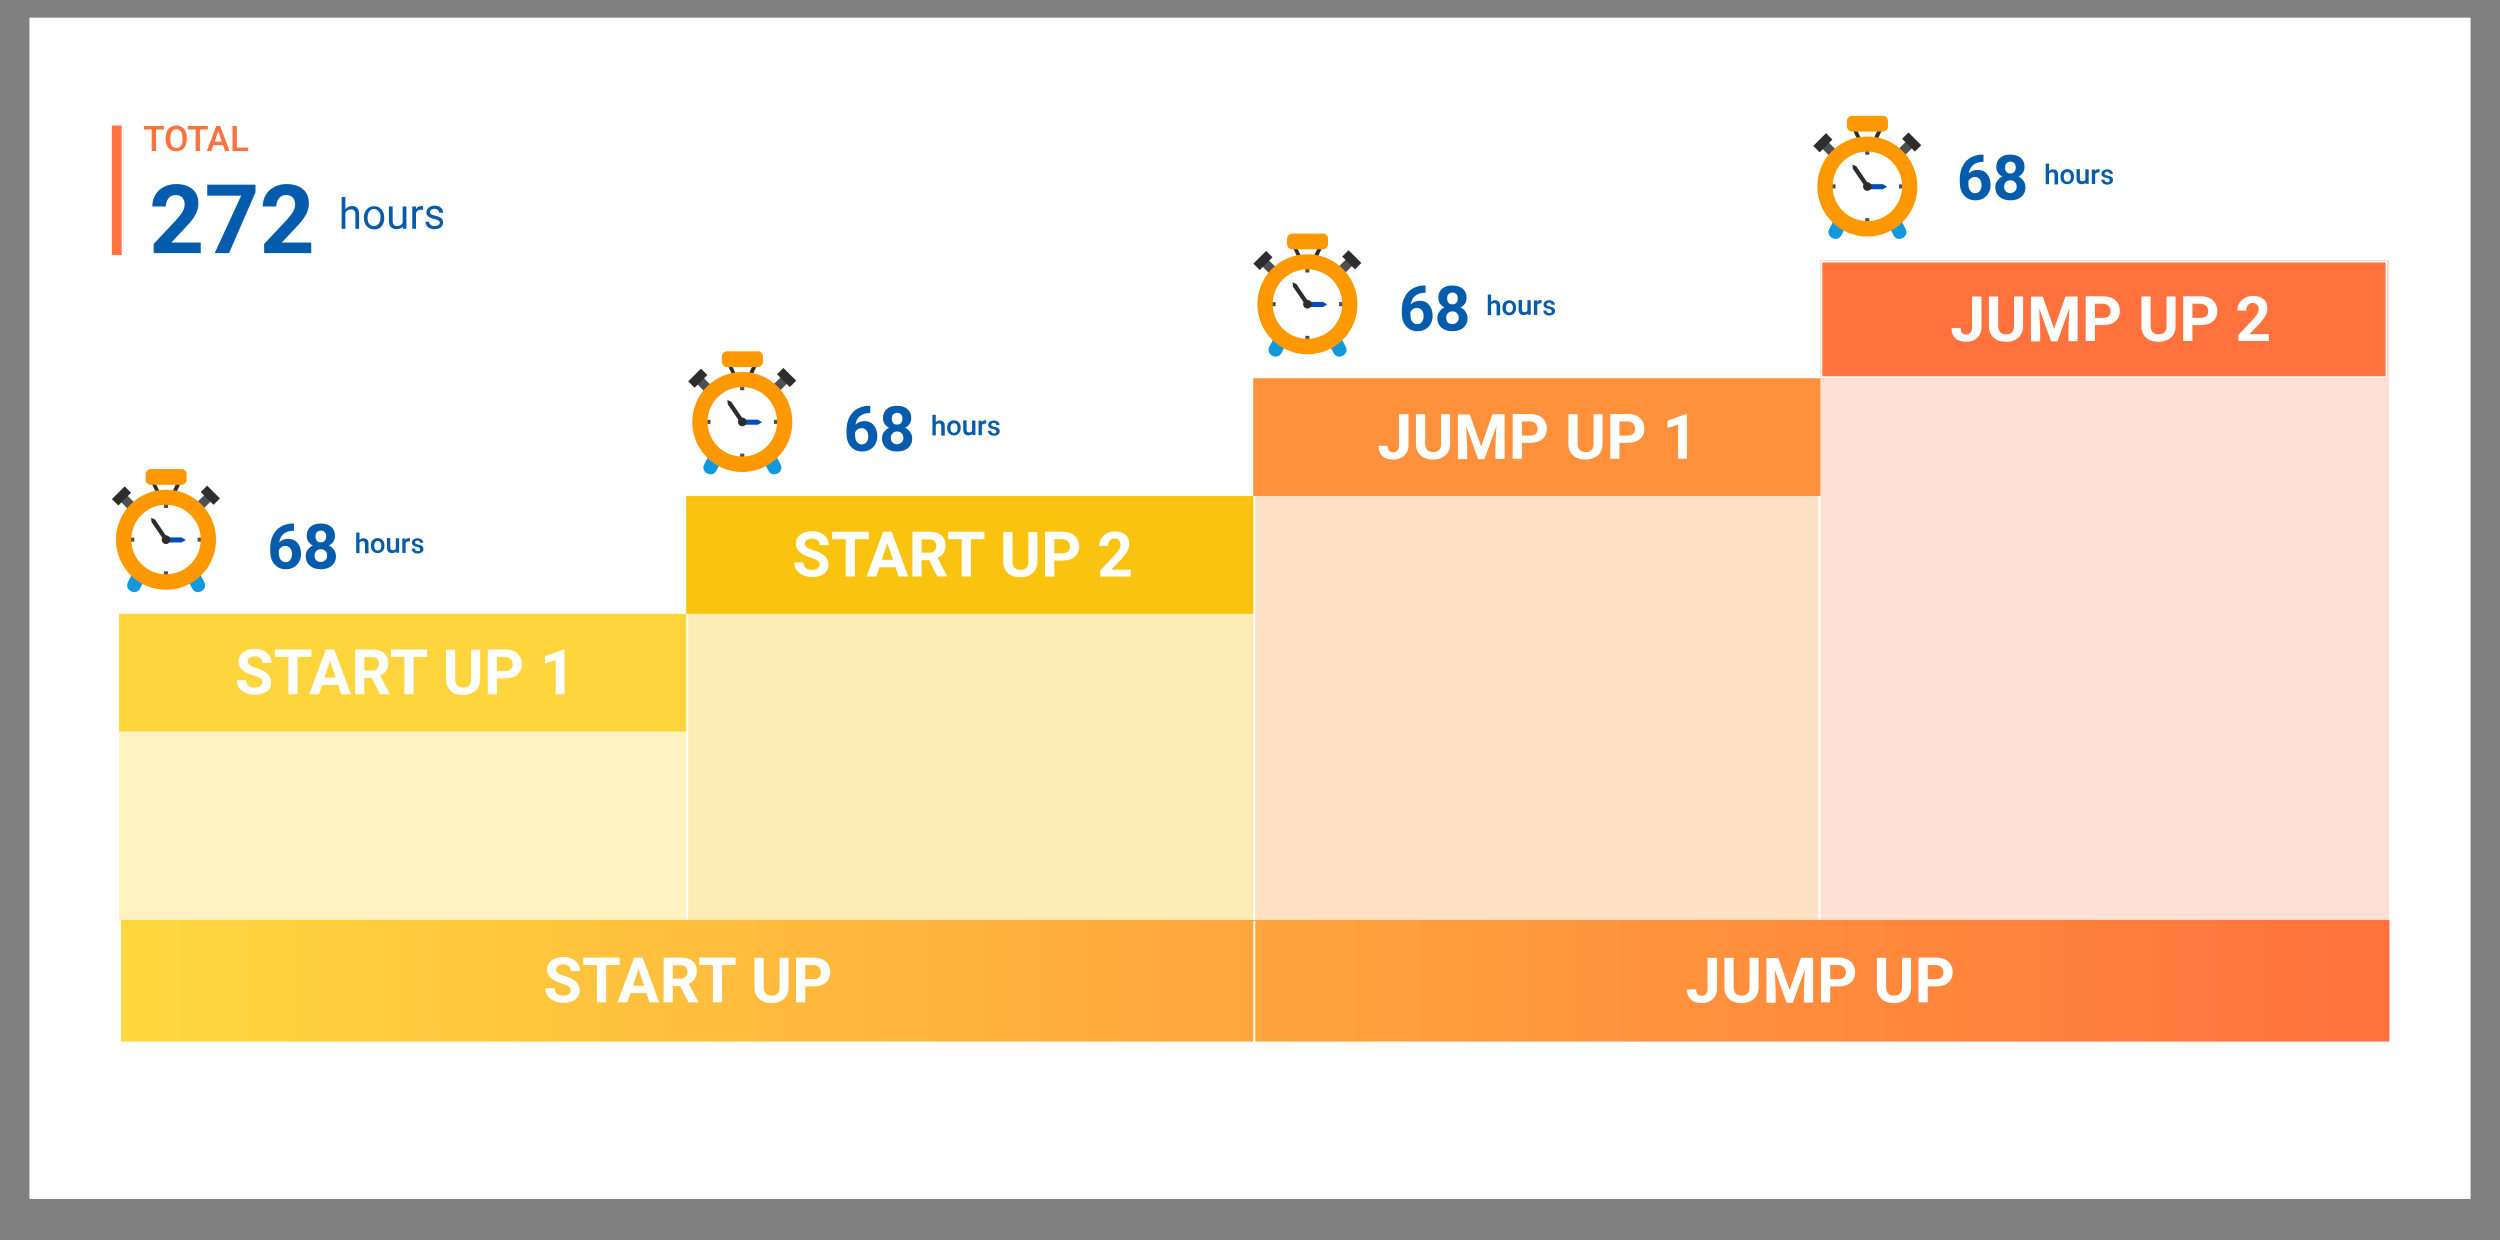
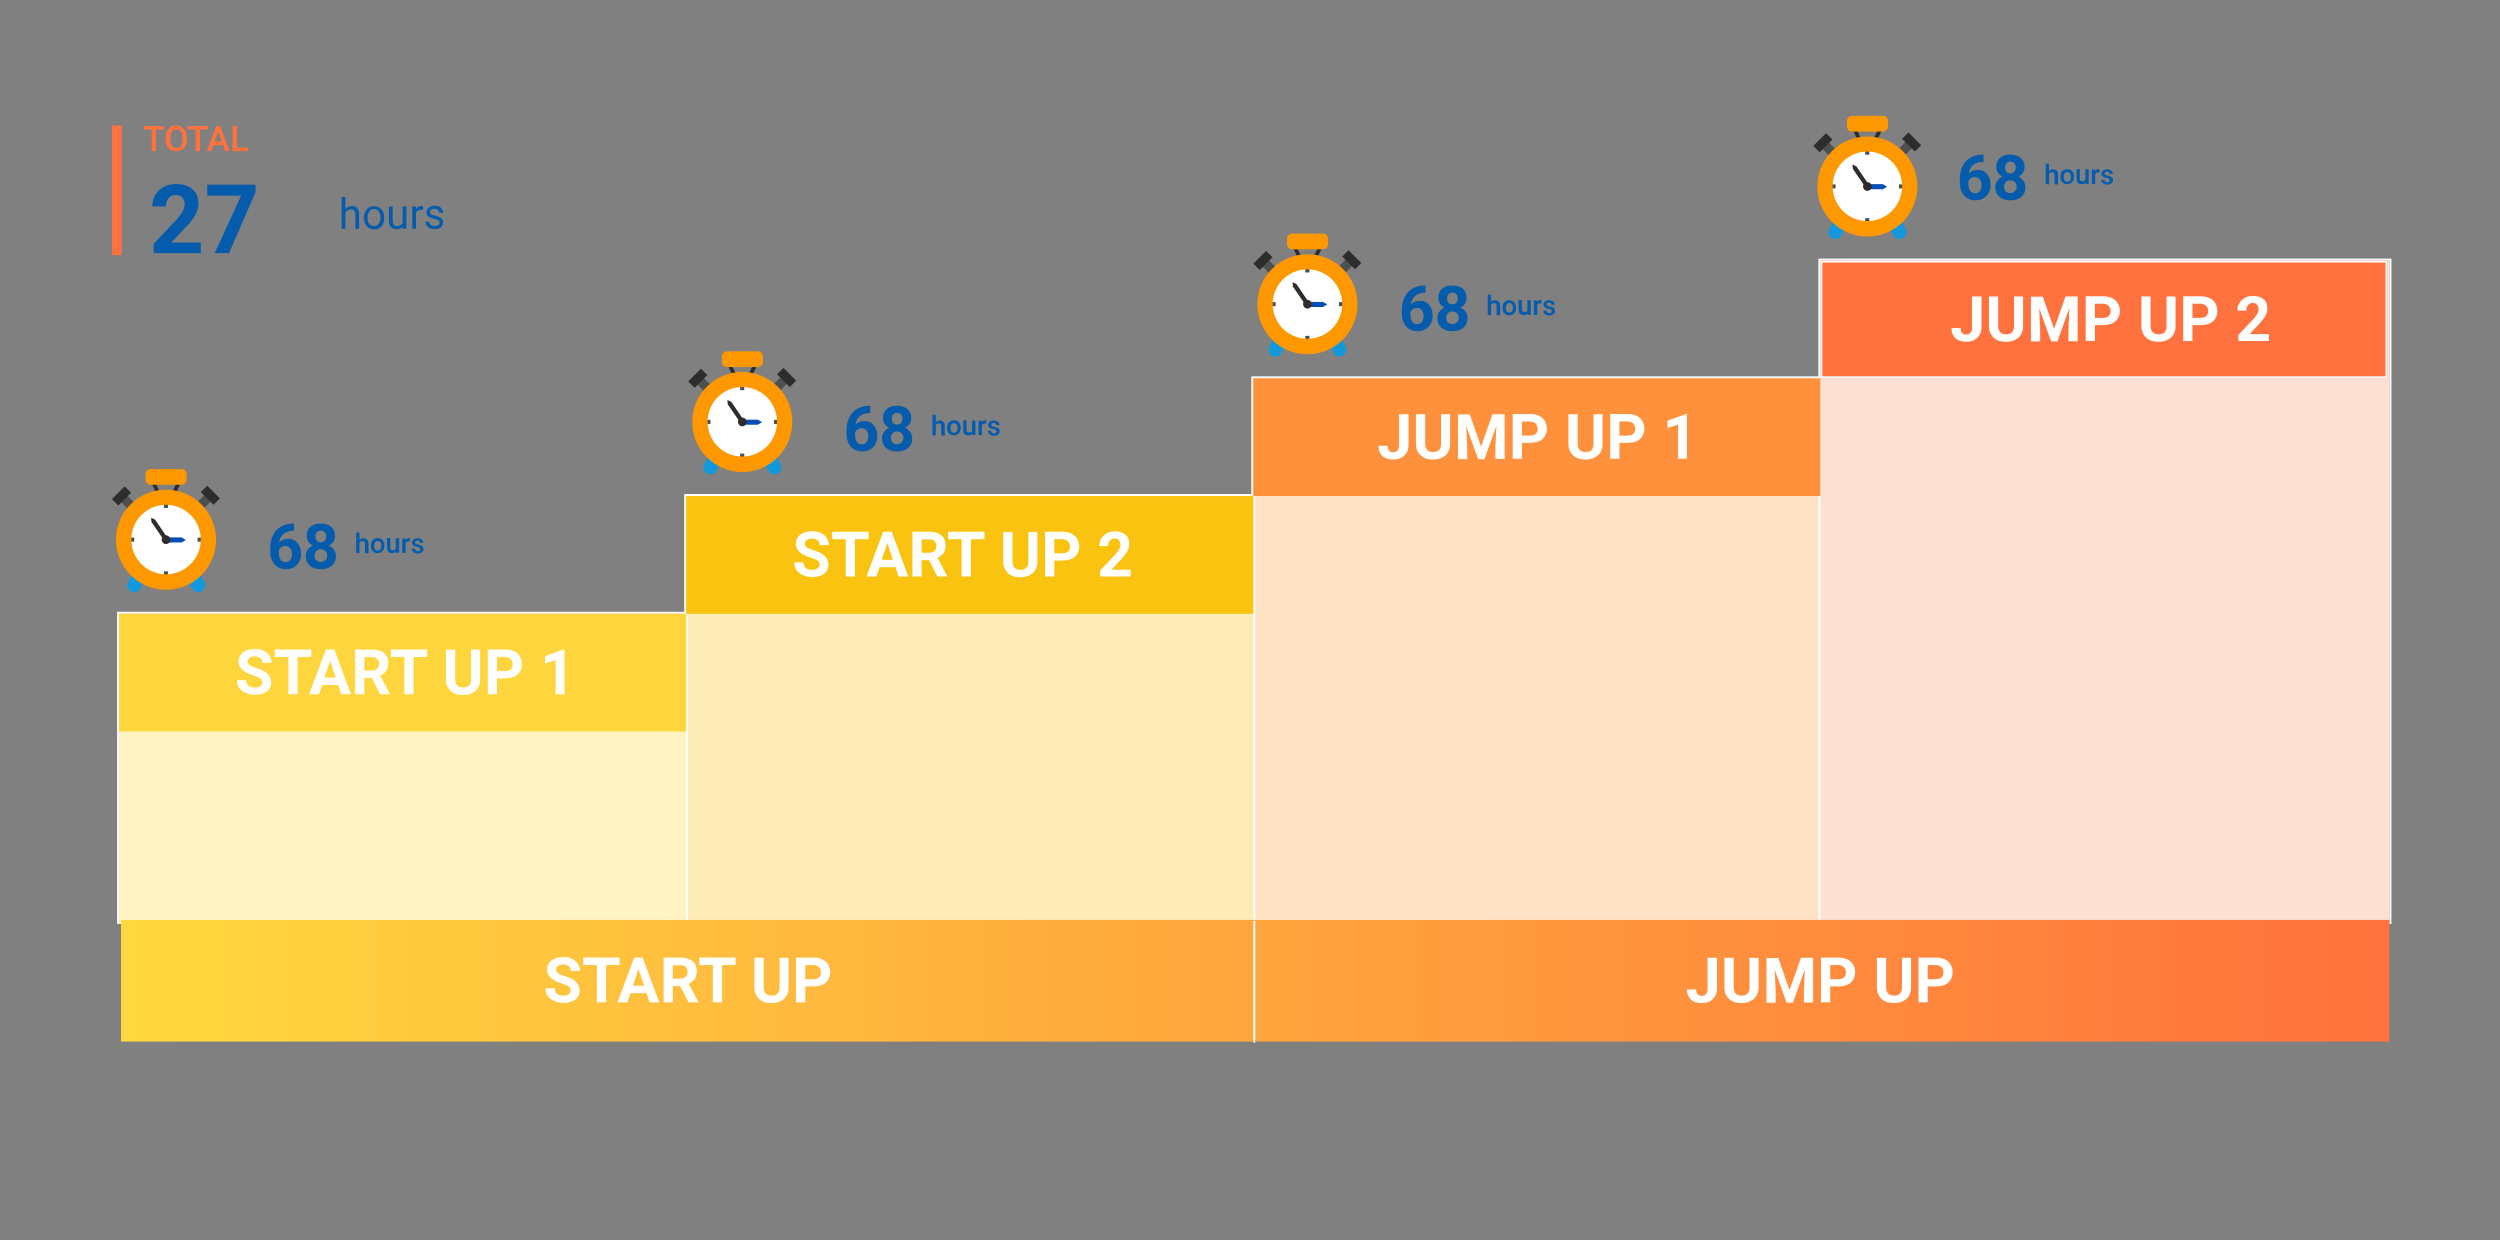
<svg xmlns="http://www.w3.org/2000/svg" version="1.1" id="Layer_1" x="0px" y="0px" viewBox="0 0 1274 632" style="enable-background:new 0 0 1274 632;" xml:space="preserve">
  <rect x="0" y="0" width="1274" height="632" fill="#808080" stroke="none" />
  <style type="text/css">
	.st0{fill:#FFFFFF;}
	.st1{fill:#FFE2C3;}
	.st2{fill:#FDECB6;}
	.st3{fill:#FFF3C4;}
	.st4{fill:#FFE0D4;}
	.st5{fill:#FFD53D;}
	.st6{fill:#F9C310;}
	.st7{fill:#FF913D;}
	.st8{fill:none;stroke:#707070;}
	.st9{enable-background:new    ;}
	.st10{fill:url(#Rectangle_515_1_);}
	.st11{fill:#1299DD;}
	.st12{fill:#2D2D2D;}
	.st13{fill:#4D4F50;}
	.st14{fill:#FE9800;}
	.st15{fill:#064EB7;}
	.st16{fill:#302C2A;}
	.st17{fill:#055BAC;}
	.st18{fill:#FF723D;}
</style>
  <g id="Group_7369" transform="translate(-259 -4947)">
    <g id="Group_7295">
      <g transform="matrix(1, 0, 0, 1, 259, 4947)">
-         <rect id="Rectangle_537-2" x="15" y="9" class="st0" width="1244" height="602" />
-       </g>
+         </g>
      <g id="Group_7171" transform="translate(-65 3030)">
        <g id="Group_7168" transform="translate(2.667 -47.216)">
          <g id="Path_5181" transform="translate(960 2157)">
            <path class="st1" d="M289.5,276.5H289H0h-0.5V276V0v-0.5H0h289h0.5V0v276V276.5z" />
            <path class="st0" d="M0,0v276h289V0H0 M-1-1h1h289h1v1v276v1h-1H0h-1v-1V0V-1z" />
          </g>
          <g id="Path_5145" transform="translate(671 2217)">
            <path class="st2" d="M289.5,217.5H289H0h-0.5V217V0v-0.5H0h289h0.5V0v217V217.5z" />
            <path class="st0" d="M0,0v217h289V0H0 M-1-1h1h289h1v1v217v1h-1H0h-1v-1V0V-1z" />
          </g>
          <g id="Rectangle_526" transform="translate(382 2277)">
            <rect x="0" y="0" class="st3" width="289" height="157" />
-             <path class="st0" d="M290,158H-1V-1h291V158z M0,157h289V0H0V157z" />
+             <path class="st0" d="M290,158H-1V-1h291V158z M0,157h289V0H0V157" />
          </g>
          <g id="Rectangle_524" transform="translate(1249 2097)">
            <rect x="0" y="0" class="st4" width="290" height="337" />
            <path class="st0" d="M291,338H-1V-1h292V338z M0,337h290V0H0V337z" />
          </g>
          <rect id="Rectangle_511" x="382" y="2277" class="st5" width="289" height="60" />
          <path id="Path_5127" class="st6" d="M671,2217h289v60H671V2217z" />
          <rect id="Rectangle_513" x="960" y="2157" class="st7" width="289" height="60" />
          <path id="Path_5130" class="st8" d="M960.5,2463.8" />
          <g class="st9">
            <path class="st0" d="M455,2312c0-0.9-0.3-1.6-0.9-2c-0.6-0.5-1.8-1-3.4-1.5s-2.9-1-3.9-1.6c-2.6-1.4-3.9-3.3-3.9-5.6       c0-1.2,0.3-2.3,1-3.3s1.7-1.7,3-2.3c1.3-0.5,2.8-0.8,4.4-0.8s3.1,0.3,4.3,0.9c1.3,0.6,2.3,1.4,3,2.5s1.1,2.3,1.1,3.7H455       c0-1-0.3-1.9-1-2.4s-1.6-0.9-2.8-0.9c-1.1,0-2,0.2-2.7,0.7c-0.6,0.5-1,1.1-1,1.9c0,0.7,0.4,1.4,1.1,1.9s1.8,1,3.3,1.4       c2.7,0.8,4.6,1.8,5.8,3s1.8,2.7,1.8,4.4c0,2-0.7,3.5-2.2,4.6s-3.5,1.7-6,1.7c-1.8,0-3.3-0.3-4.8-1s-2.5-1.5-3.3-2.6       s-1.1-2.4-1.1-3.9h4.7c0,2.5,1.5,3.8,4.5,3.8c1.1,0,2-0.2,2.6-0.7S455,2312.8,455,2312z" />
            <path class="st0" d="M480,2299h-7v19h-4.7v-19h-6.9v-3.8H480V2299z" />
            <path class="st0" d="M493.7,2313.3h-8.2l-1.6,4.7h-5l8.5-22.8h4.3l8.5,22.8h-5L493.7,2313.3z M486.7,2309.5h5.7l-2.9-8.5       L486.7,2309.5z" />
            <path class="st0" d="M510.8,2309.7H507v8.3h-4.7v-22.8h8.5c2.7,0,4.8,0.6,6.2,1.8c1.5,1.2,2.2,2.9,2.2,5.1c0,1.6-0.3,2.8-1,3.9       c-0.7,1-1.7,1.9-3.1,2.5l4.9,9.3v0.2h-5L510.8,2309.7z M507,2305.9h3.8c1.2,0,2.1-0.3,2.7-0.9c0.6-0.6,1-1.4,1-2.5       s-0.3-1.9-0.9-2.5c-0.6-0.6-1.5-0.9-2.8-0.9H507V2305.9z" />
            <path class="st0" d="M539.1,2299h-7v19h-4.7v-19h-6.9v-3.8H539v3.8H539.1z" />
            <path class="st0" d="M566,2295.3v15c0,2.5-0.8,4.5-2.3,5.9c-1.6,1.4-3.7,2.2-6.4,2.2s-4.8-0.7-6.3-2.1s-2.4-3.3-2.4-5.8v-15.2       h4.7v15c0,1.5,0.4,2.6,1.1,3.3c0.7,0.7,1.7,1,3,1c2.6,0,4-1.4,4-4.2v-15.1L566,2295.3L566,2295.3z" />
            <path class="st0" d="M574.6,2310v8h-4.7v-22.8h8.9c1.7,0,3.2,0.3,4.5,0.9s2.3,1.5,3,2.7s1,2.5,1,3.9c0,2.2-0.8,4-2.3,5.3       s-3.6,1.9-6.3,1.9h-4.1V2310z M574.6,2306.2h4.2c1.2,0,2.2-0.3,2.8-0.9c0.7-0.6,1-1.4,1-2.5s-0.3-2-1-2.7s-1.6-1-2.7-1.1h-4.3       V2306.2z" />
            <path class="st0" d="M609,2318h-4.5v-17.4l-5.4,1.7v-3.7l9.4-3.4h0.5V2318z" />
          </g>
          <g class="st9">
            <path class="st0" d="M739,2252c0-0.9-0.3-1.6-0.9-2c-0.6-0.5-1.8-1-3.4-1.5c-1.6-0.5-2.9-1-3.9-1.6c-2.6-1.4-3.9-3.3-3.9-5.6       c0-1.2,0.3-2.3,1-3.3s1.7-1.7,3-2.3c1.3-0.5,2.8-0.8,4.4-0.8c1.6,0,3.1,0.3,4.3,0.9c1.3,0.6,2.3,1.4,3,2.5s1.1,2.3,1.1,3.7H739       c0-1-0.3-1.9-1-2.4s-1.6-0.9-2.8-0.9c-1.1,0-2,0.2-2.7,0.7c-0.6,0.5-1,1.1-1,1.9c0,0.7,0.4,1.4,1.1,1.9c0.7,0.5,1.8,1,3.3,1.4       c2.7,0.8,4.6,1.8,5.8,3s1.8,2.7,1.8,4.4c0,2-0.7,3.5-2.2,4.6s-3.5,1.7-6,1.7c-1.8,0-3.3-0.3-4.8-1s-2.5-1.5-3.3-2.6       s-1.1-2.4-1.1-3.9h4.7c0,2.5,1.5,3.8,4.5,3.8c1.1,0,2-0.2,2.6-0.7S739,2252.8,739,2252z" />
            <path class="st0" d="M764,2239h-7v19h-4.7v-19h-6.9v-3.8H764V2239z" />
            <path class="st0" d="M777.7,2253.3h-8.2l-1.6,4.7h-5l8.5-22.8h4.3l8.5,22.8h-5L777.7,2253.3z M770.7,2249.5h5.7l-2.9-8.5       L770.7,2249.5z" />
            <path class="st0" d="M794.8,2249.7H791v8.3h-4.7v-22.8h8.5c2.7,0,4.8,0.6,6.2,1.8c1.5,1.2,2.2,2.9,2.2,5.1c0,1.6-0.3,2.8-1,3.9       c-0.7,1-1.7,1.9-3.1,2.5l4.9,9.3v0.2h-5L794.8,2249.7z M791,2245.9h3.8c1.2,0,2.1-0.3,2.7-0.9c0.6-0.6,1-1.4,1-2.5       s-0.3-1.9-0.9-2.5c-0.6-0.6-1.5-0.9-2.8-0.9H791V2245.9z" />
            <path class="st0" d="M823.1,2239h-7v19h-4.7v-19h-6.9v-3.8H823v3.8H823.1z" />
            <path class="st0" d="M850,2235.3v15c0,2.5-0.8,4.5-2.3,5.9c-1.6,1.4-3.7,2.2-6.4,2.2s-4.8-0.7-6.3-2.1s-2.4-3.3-2.4-5.8v-15.2       h4.7v15c0,1.5,0.4,2.6,1.1,3.3c0.7,0.7,1.7,1,3,1c2.6,0,4-1.4,4-4.2v-15.1L850,2235.3L850,2235.3z" />
            <path class="st0" d="M858.6,2250v8h-4.7v-22.8h8.9c1.7,0,3.2,0.3,4.5,0.9s2.3,1.5,3,2.7s1,2.5,1,3.9c0,2.2-0.8,4-2.3,5.3       s-3.6,1.9-6.3,1.9h-4.1V2250z M858.6,2246.2h4.2c1.2,0,2.2-0.3,2.8-0.9c0.7-0.6,1-1.4,1-2.5s-0.3-2-1-2.7s-1.6-1-2.7-1.1h-4.3       V2246.2z" />
            <path class="st0" d="M897.6,2258H882v-3.1l7.4-7.8c1-1.1,1.8-2.1,2.2-2.9c0.5-0.8,0.7-1.6,0.7-2.3c0-1-0.3-1.8-0.8-2.4       c-0.5-0.6-1.2-0.9-2.2-0.9s-1.8,0.4-2.4,1.1c-0.6,0.7-0.9,1.6-0.9,2.8h-4.5c0-1.4,0.3-2.7,1-3.8s1.6-2,2.8-2.7s2.6-1,4.1-1       c2.3,0,4.2,0.6,5.5,1.7s1.9,2.7,1.9,4.8c0,1.1-0.3,2.3-0.9,3.4c-0.6,1.2-1.6,2.5-3,4.1l-5.2,5.5h9.8v3.5H897.6z" />
          </g>
          <g class="st9">
            <path class="st0" d="M1034.4,2175.3h4.7v15.8c0,1.4-0.3,2.7-1,3.8s-1.5,2-2.7,2.6s-2.5,0.9-4,0.9c-2.4,0-4.3-0.6-5.6-1.8       c-1.3-1.2-2-3-2-5.2h4.7c0,1.1,0.2,1.9,0.7,2.5s1.2,0.8,2.2,0.8c0.9,0,1.6-0.3,2.1-0.9c0.5-0.6,0.8-1.5,0.8-2.6v-15.9H1034.4z" />
            <path class="st0" d="M1060.3,2175.3v15c0,2.5-0.8,4.5-2.3,5.9c-1.6,1.4-3.7,2.2-6.4,2.2c-2.7,0-4.8-0.7-6.3-2.1       s-2.4-3.3-2.4-5.8v-15.2h4.7v15c0,1.5,0.4,2.6,1.1,3.3s1.7,1,3,1c2.6,0,4-1.4,4-4.2v-15.1L1060.3,2175.3L1060.3,2175.3z" />
            <path class="st0" d="M1070.3,2175.3l5.8,16.5l5.8-16.5h6.2v22.8h-4.7v-6.2l0.5-10.7l-6.1,17h-3.2l-6.1-16.9l0.5,10.7v6.2h-4.7       v-22.8h6V2175.3z" />
            <path class="st0" d="M1096.9,2190v8h-4.7v-22.8h8.9c1.7,0,3.2,0.3,4.5,0.9s2.3,1.5,3,2.7s1,2.5,1,3.9c0,2.2-0.8,4-2.3,5.3       s-3.6,1.9-6.3,1.9h-4.1V2190z M1096.9,2186.2h4.2c1.2,0,2.2-0.3,2.8-0.9c0.7-0.6,1-1.4,1-2.5s-0.3-2-1-2.7s-1.6-1-2.7-1.1h-4.3       V2186.2z" />
            <path class="st0" d="M1138,2175.3v15c0,2.5-0.8,4.5-2.3,5.9c-1.6,1.4-3.7,2.2-6.4,2.2c-2.7,0-4.8-0.7-6.3-2.1s-2.4-3.3-2.4-5.8       v-15.2h4.7v15c0,1.5,0.4,2.6,1.1,3.3s1.7,1,3,1c2.6,0,4-1.4,4-4.2v-15.1L1138,2175.3L1138,2175.3z" />
            <path class="st0" d="M1146.6,2190v8h-4.7v-22.8h8.9c1.7,0,3.2,0.3,4.5,0.9s2.3,1.5,3,2.7s1,2.5,1,3.9c0,2.2-0.8,4-2.3,5.3       s-3.6,1.9-6.3,1.9h-4.1V2190z M1146.6,2186.2h4.2c1.2,0,2.2-0.3,2.8-0.9c0.7-0.6,1-1.4,1-2.5s-0.3-2-1-2.7s-1.6-1-2.7-1.1h-4.3       V2186.2z" />
            <path class="st0" d="M1181,2198h-4.5v-17.4l-5.4,1.7v-3.7l9.4-3.4h0.5V2198z" />
          </g>
          <linearGradient id="Rectangle_515_1_" gradientUnits="userSpaceOnUse" x1="0.223" y1="7.694" x2="-0.777" y2="7.694" gradientTransform="matrix(1156 0 0 62 1281.104 1986.999)">
            <stop offset="0" style="stop-color:#FF723D" />
            <stop offset="1" style="stop-color:#FFD83D" />
          </linearGradient>
          <rect id="Rectangle_515" x="383" y="2433" class="st10" width="1156" height="62" />
          <g class="st9">
            <path class="st0" d="M612.2,2469c0-0.9-0.3-1.6-0.9-2c-0.6-0.5-1.8-1-3.4-1.5c-1.6-0.5-2.9-1-3.9-1.6c-2.6-1.4-3.9-3.3-3.9-5.6       c0-1.2,0.3-2.3,1-3.3s1.7-1.7,3-2.3c1.3-0.5,2.8-0.8,4.4-0.8c1.6,0,3.1,0.3,4.3,0.9c1.3,0.6,2.3,1.4,3,2.5s1.1,2.3,1.1,3.7       h-4.7c0-1-0.3-1.9-1-2.4s-1.6-0.9-2.8-0.9c-1.1,0-2,0.2-2.7,0.7c-0.6,0.5-1,1.1-1,1.9c0,0.7,0.4,1.4,1.1,1.9       c0.7,0.5,1.8,1,3.3,1.4c2.7,0.8,4.6,1.8,5.8,3s1.8,2.7,1.8,4.4c0,2-0.7,3.5-2.2,4.6s-3.5,1.7-6,1.7c-1.8,0-3.3-0.3-4.8-1       s-2.5-1.5-3.3-2.6s-1.1-2.4-1.1-3.9h4.7c0,2.5,1.5,3.8,4.5,3.8c1.1,0,2-0.2,2.6-0.7S612.2,2469.8,612.2,2469z" />
            <path class="st0" d="M637.2,2456h-7v19h-4.7v-19h-6.9v-3.8h18.5v3.8H637.2z" />
            <path class="st0" d="M650.8,2470.3h-8.2l-1.6,4.7h-5l8.5-22.8h4.3l8.5,22.8h-5L650.8,2470.3z M643.9,2466.5h5.7l-2.9-8.5       L643.9,2466.5z" />
            <path class="st0" d="M667.9,2466.7h-3.7v8.3h-4.7v-22.8h8.5c2.7,0,4.8,0.6,6.2,1.8c1.5,1.2,2.2,2.9,2.2,5.1       c0,1.6-0.3,2.8-1,3.9c-0.7,1-1.7,1.9-3.1,2.5l4.9,9.3v0.2h-5L667.9,2466.7z M664.2,2462.9h3.8c1.2,0,2.1-0.3,2.7-0.9       c0.6-0.6,1-1.4,1-2.5s-0.3-1.9-0.9-2.5c-0.6-0.6-1.5-0.9-2.8-0.9h-3.8V2462.9z" />
            <path class="st0" d="M696.3,2456h-7v19h-4.7v-19h-6.9v-3.8h18.5v3.8H696.3z" />
            <path class="st0" d="M723.2,2452.3v15c0,2.5-0.8,4.5-2.3,5.9c-1.6,1.4-3.7,2.2-6.4,2.2s-4.8-0.7-6.3-2.1s-2.4-3.3-2.4-5.8       v-15.2h4.7v15c0,1.5,0.4,2.6,1.1,3.3c0.7,0.7,1.7,1,3,1c2.6,0,4-1.4,4-4.2v-15.1L723.2,2452.3L723.2,2452.3z" />
            <path class="st0" d="M731.7,2467v8H727v-22.8h8.9c1.7,0,3.2,0.3,4.5,0.9s2.3,1.5,3,2.7s1,2.5,1,3.9c0,2.2-0.8,4-2.3,5.3       s-3.6,1.9-6.3,1.9h-4.1V2467z M731.7,2463.2h4.2c1.2,0,2.2-0.3,2.8-0.9c0.7-0.6,1-1.4,1-2.5s-0.3-2-1-2.7s-1.6-1-2.7-1.1h-4.3       V2463.2z" />
          </g>
          <g class="st9">
            <path class="st0" d="M1191.6,2452.3h4.7v15.8c0,1.4-0.3,2.7-1,3.8s-1.5,2-2.7,2.6s-2.5,0.9-4,0.9c-2.4,0-4.3-0.6-5.6-1.8       c-1.3-1.2-2-3-2-5.2h4.7c0,1.1,0.2,1.9,0.7,2.5s1.2,0.8,2.2,0.8c0.9,0,1.6-0.3,2.1-0.9c0.5-0.6,0.8-1.5,0.8-2.6v-15.9H1191.6z" />
            <path class="st0" d="M1217.5,2452.3v15c0,2.5-0.8,4.5-2.3,5.9c-1.6,1.4-3.7,2.2-6.4,2.2c-2.7,0-4.8-0.7-6.3-2.1       s-2.4-3.3-2.4-5.8v-15.2h4.7v15c0,1.5,0.4,2.6,1.1,3.3s1.7,1,3,1c2.6,0,4-1.4,4-4.2v-15.1L1217.5,2452.3L1217.5,2452.3z" />
            <path class="st0" d="M1227.5,2452.3l5.8,16.5l5.8-16.5h6.2v22.8h-4.7v-6.2l0.5-10.7l-6.1,17h-3.2l-6.1-16.9l0.5,10.7v6.2h-4.7       v-22.8h6V2452.3z" />
            <path class="st0" d="M1254,2467v8h-4.7v-22.8h8.9c1.7,0,3.2,0.3,4.5,0.9s2.3,1.5,3,2.7s1,2.5,1,3.9c0,2.2-0.8,4-2.3,5.3       s-3.6,1.9-6.3,1.9h-4.1V2467z M1254,2463.2h4.2c1.2,0,2.2-0.3,2.8-0.9c0.7-0.6,1-1.4,1-2.5s-0.3-2-1-2.7s-1.6-1-2.7-1.1h-4.3       V2463.2z" />
            <path class="st0" d="M1295.2,2452.3v15c0,2.5-0.8,4.5-2.3,5.9c-1.6,1.4-3.7,2.2-6.4,2.2c-2.7,0-4.8-0.7-6.3-2.1       s-2.4-3.3-2.4-5.8v-15.2h4.7v15c0,1.5,0.4,2.6,1.1,3.3s1.7,1,3,1c2.6,0,4-1.4,4-4.2v-15.1L1295.2,2452.3L1295.2,2452.3z" />
            <path class="st0" d="M1303.7,2467v8h-4.7v-22.8h8.9c1.7,0,3.2,0.3,4.5,0.9s2.3,1.5,3,2.7s1,2.5,1,3.9c0,2.2-0.8,4-2.3,5.3       s-3.6,1.9-6.3,1.9h-4.1V2467z M1303.7,2463.2h4.2c1.2,0,2.2-0.3,2.8-0.9c0.7-0.6,1-1.4,1-2.5s-0.3-2-1-2.7s-1.6-1-2.7-1.1h-4.3       V2463.2z" />
          </g>
          <rect x="960" y="2433.5" class="st0" width="1" height="62" />
          <g id="Group_7086" transform="translate(-3.667 205)">
            <g id="Group_7082" transform="translate(-1079.896 1599.165)">
              <path id="Path_5132" class="st11" d="M1476.3,459.9c-2.1,4.1-8.3,0.9-6.2-3.2l4.1-7.9c2.1-4.1,8.3-0.9,6.2,3.2L1476.3,459.9z" />
              <path id="Path_5133" class="st11" d="M1502.8,459.9c2.1,4.1,8.3,0.9,6.2-3.2l-4.1-7.9c-2.1-4.1-8.3-0.9-6.2,3.2L1502.8,459.9z        " />
              <path id="Path_5134" class="st0" d="M1510.1,437.1c0,11.3-9.2,20.5-20.5,20.5s-20.5-9.2-20.5-20.5s9.2-20.5,20.5-20.5l0,0        C1500.9,416.6,1510.1,425.8,1510.1,437.1L1510.1,437.1z" />
              <g id="Group_7077">
                <path id="Path_5135" class="st12" d="M1494.6,406.7l-1.7,3.6h-6.8l-1.7-3.6h-2.1l2.6,5.5h9.3l2.6-5.5H1494.6z" />
              </g>
              <g id="Group_7080">
                <g id="Group_7078">
                  <rect id="Rectangle_516" x="1503.2" y="413.6" transform="matrix(0.707 -0.707 0.707 0.707 147.826 1188.687)" class="st13" width="11.1" height="4.6" />
                  <rect id="Rectangle_517" x="1510" y="407.7" transform="matrix(0.707 -0.707 0.707 0.707 151.389 1190.122)" class="st12" width="4.6" height="9.2" />
                </g>
                <g id="Group_7079">
                  <rect id="Rectangle_518" x="1468" y="410.3" transform="matrix(0.707 -0.707 0.707 0.707 136.778 1161.854)" class="st13" width="4.6" height="11.1" />
                  <rect id="Rectangle_519" x="1462.2" y="410" transform="matrix(0.707 -0.707 0.707 0.707 138.284 1158.316)" class="st12" width="9.2" height="4.6" />
                </g>
              </g>
              <path id="Path_5136" class="st14" d="M1500,401.7v2.8c0,1.4-1.2,2.6-2.6,2.6h-15.7c-1.4,0-2.6-1.2-2.6-2.6v-2.8        c0-1.4,1.2-2.6,2.6-2.6l0,0h15.7C1498.8,399,1500,400.2,1500,401.7L1500,401.7z" />
              <path id="Path_5137" class="st12" d="M1490.4,434.4l-1.8,1.2l-6.5-9.5l-0.2-2.2l2,0.9L1490.4,434.4z" />
              <path id="Path_5138" class="st15" d="M1489.5,436.5v-2.6h7.9l2.2,1.3l-2.2,1.3L1489.5,436.5z" />
              <path id="Path_5139" class="st16" d="M1491.7,435c0.1,1.2-0.9,2.2-2.1,2.3c-1.2,0.1-2.2-0.9-2.3-2.1c-0.1-1.2,0.9-2.2,2.1-2.3        l0,0C1490.6,432.8,1491.6,433.7,1491.7,435L1491.7,435z" />
              <g id="Group_7081">
                <rect id="Rectangle_520" x="1488.4" y="415.1" class="st13" width="2.1" height="3.8" />
                <rect id="Rectangle_521" x="1469.5" y="434" class="st13" width="3.8" height="2.1" />
                <rect id="Rectangle_522" x="1488.4" y="451.2" class="st13" width="2.1" height="3.8" />
                <rect id="Rectangle_523" x="1505.6" y="434" class="st13" width="3.8" height="2.1" />
              </g>
              <path id="Path_5140" class="st14" d="M1489.5,409.6c-14.1,0-25.5,11.4-25.5,25.5s11.4,25.5,25.5,25.5s25.5-11.4,25.5-25.5l0,0        C1515,421,1503.6,409.6,1489.5,409.6z M1489.5,452.7c-9.8,0-17.7-7.9-17.7-17.7s7.9-17.7,17.7-17.7c9.8,0,17.7,7.9,17.7,17.7        C1507.2,444.8,1499.3,452.7,1489.5,452.7L1489.5,452.7L1489.5,452.7z" />
            </g>
            <g class="st9">
              <path class="st17" d="M474.8,2026v3.7h-0.4c-2,0-3.7,0.6-4.9,1.6c-1.2,1-2,2.5-2.2,4.3c1.2-1.2,2.7-1.8,4.6-1.8        c2,0,3.6,0.7,4.7,2.1c1.2,1.4,1.8,3.3,1.8,5.6c0,1.5-0.3,2.8-1,4c-0.6,1.2-1.5,2.1-2.7,2.8s-2.5,1-4,1c-2.4,0-4.3-0.8-5.8-2.5        s-2.2-3.9-2.2-6.7v-1.6c0-2.5,0.5-4.6,1.4-6.5s2.3-3.4,4-4.4s3.8-1.6,6.1-1.6L474.8,2026L474.8,2026z M470.4,2037.4        c-0.7,0-1.4,0.2-2,0.6s-1,0.9-1.3,1.5v1.4c0,1.5,0.3,2.7,0.9,3.5s1.4,1.3,2.5,1.3c1,0,1.8-0.4,2.4-1.1c0.6-0.8,0.9-1.8,0.9-3        s-0.3-2.2-0.9-3C472.2,2037.8,471.4,2037.4,470.4,2037.4z" />
              <path class="st17" d="M495.7,2032.3c0,1.1-0.3,2.1-0.8,2.9c-0.6,0.9-1.3,1.5-2.3,2c1.1,0.5,2,1.3,2.6,2.2c0.6,0.9,1,2,1,3.3        c0,2-0.7,3.6-2.1,4.8s-3.2,1.8-5.6,1.8s-4.2-0.6-5.6-1.8s-2.1-2.8-2.1-4.8c0-1.3,0.3-2.4,1-3.3c0.6-0.9,1.5-1.7,2.6-2.2        c-1-0.5-1.7-1.2-2.3-2c-0.5-0.9-0.8-1.8-0.8-2.9c0-1.9,0.6-3.5,1.9-4.6c1.3-1.2,3-1.7,5.3-1.7c2.2,0,4,0.6,5.3,1.7        S495.7,2030.3,495.7,2032.3z M491.7,2042.4c0-1-0.3-1.8-0.9-2.4s-1.3-0.9-2.3-0.9s-1.7,0.3-2.3,0.9c-0.6,0.6-0.9,1.4-0.9,2.4        s0.3,1.8,0.8,2.3s1.3,0.9,2.3,0.9s1.7-0.3,2.3-0.9C491.4,2044.2,491.7,2043.4,491.7,2042.4z M491.2,2032.5        c0-0.9-0.2-1.6-0.7-2.1s-1.1-0.8-2-0.8c-0.8,0-1.5,0.3-2,0.8s-0.7,1.2-0.7,2.2c0,0.9,0.2,1.6,0.7,2.2s1.1,0.8,2,0.8        s1.5-0.3,2-0.8C491,2034.2,491.2,2033.4,491.2,2032.5z" />
            </g>
            <g class="st9">
              <path class="st17" d="M508.2,2034.4c0.3-0.3,0.6-0.5,0.9-0.7s0.7-0.2,1.2-0.2c0.4,0,0.7,0,1,0.2c0.3,0.1,0.5,0.3,0.8,0.5        c0.3,0.2,0.4,0.5,0.5,0.9s0.2,0.8,0.2,1.3v4.8H511v-4.8c0-0.5-0.1-0.9-0.3-1.1s-0.5-0.3-1-0.3c-0.3,0-0.6,0.1-0.9,0.2        c-0.2,0.2-0.4,0.4-0.6,0.6v5.3h-1.7v-10.5h1.7V2034.4z" />
              <path class="st17" d="M514,2037.2c0-0.5,0.1-1,0.2-1.5s0.4-0.9,0.7-1.2c0.3-0.3,0.7-0.6,1.1-0.8s0.9-0.3,1.4-0.3        s1,0.1,1.5,0.3s0.8,0.5,1.1,0.8s0.5,0.7,0.7,1.2s0.2,1,0.2,1.5v0.1c0,0.5-0.1,1-0.2,1.5c-0.2,0.5-0.4,0.9-0.7,1.2        s-0.7,0.6-1.1,0.8c-0.4,0.2-0.9,0.3-1.4,0.3s-1-0.1-1.5-0.3c-0.4-0.2-0.8-0.5-1.1-0.8s-0.5-0.7-0.7-1.2S514,2037.8,514,2037.2        L514,2037.2z M515.7,2037.4c0,0.3,0,0.6,0.1,0.9s0.2,0.6,0.3,0.8c0.1,0.2,0.3,0.4,0.6,0.5c0.2,0.1,0.5,0.2,0.8,0.2        s0.6-0.1,0.8-0.2s0.4-0.3,0.6-0.5c0.1-0.2,0.3-0.5,0.3-0.8c0.1-0.3,0.1-0.6,0.1-0.9v-0.1c0-0.3,0-0.6-0.1-0.9        s-0.2-0.6-0.3-0.8s-0.3-0.4-0.6-0.5c-0.2-0.1-0.5-0.2-0.8-0.2s-0.6,0.1-0.8,0.2s-0.4,0.3-0.6,0.5c-0.1,0.2-0.3,0.5-0.3,0.8        S515.7,2037,515.7,2037.4L515.7,2037.4z" />
              <path class="st17" d="M526.8,2040.3c-0.2,0.3-0.5,0.5-0.9,0.6s-0.7,0.2-1.2,0.2c-0.4,0-0.7-0.1-1-0.2s-0.6-0.3-0.8-0.5        s-0.4-0.5-0.5-0.9c-0.1-0.3-0.2-0.8-0.2-1.3v-4.8h1.7v4.8c0,0.3,0,0.5,0.1,0.7s0.1,0.3,0.3,0.4c0.1,0.1,0.2,0.2,0.4,0.2        c0.1,0,0.3,0.1,0.4,0.1c0.4,0,0.8-0.1,1-0.2c0.3-0.2,0.5-0.4,0.6-0.6v-5.3h1.7v7.4h-1.6V2040.3z" />
              <path class="st17" d="M533.9,2035.1c-0.1,0-0.2,0-0.3,0s-0.2,0-0.3,0c-0.4,0-0.7,0.1-1,0.2c-0.3,0.2-0.4,0.4-0.6,0.6v5.1H530        v-7.4h1.6v0.8c0.2-0.3,0.4-0.5,0.7-0.7s0.6-0.3,1-0.3c0.1,0,0.2,0,0.3,0s0.2,0,0.3,0.1V2035.1z" />
              <path class="st17" d="M539.1,2039c0-0.1,0-0.2-0.1-0.3s-0.1-0.2-0.2-0.3s-0.3-0.2-0.5-0.3c-0.2-0.1-0.5-0.2-0.8-0.2        c-0.4-0.1-0.8-0.2-1.1-0.3c-0.3-0.1-0.6-0.3-0.8-0.4c-0.2-0.2-0.4-0.4-0.5-0.6s-0.2-0.5-0.2-0.8s0.1-0.6,0.2-0.9        c0.1-0.3,0.3-0.5,0.6-0.7c0.2-0.2,0.5-0.4,0.9-0.5s0.7-0.2,1.2-0.2s0.9,0.1,1.2,0.2s0.7,0.3,0.9,0.5s0.5,0.5,0.6,0.7        s0.2,0.6,0.2,0.9H539c0-0.1,0-0.3-0.1-0.4s-0.1-0.3-0.2-0.4c-0.1-0.1-0.2-0.2-0.4-0.2c-0.2-0.1-0.3-0.1-0.6-0.1        c-0.2,0-0.4,0-0.5,0.1c-0.2,0.1-0.3,0.1-0.4,0.2s-0.2,0.2-0.2,0.3c-0.1,0.1-0.1,0.2-0.1,0.4s0,0.2,0.1,0.3        c0,0.1,0.1,0.2,0.2,0.3c0.1,0.1,0.3,0.1,0.5,0.2s0.4,0.1,0.7,0.2c0.4,0.1,0.8,0.2,1.2,0.3s0.6,0.3,0.9,0.5s0.4,0.4,0.5,0.6        s0.2,0.5,0.2,0.9c0,0.3-0.1,0.6-0.2,0.9s-0.3,0.5-0.6,0.7s-0.6,0.4-0.9,0.5s-0.8,0.2-1.2,0.2c-0.5,0-1-0.1-1.3-0.2        c-0.4-0.1-0.7-0.3-1-0.6c-0.3-0.2-0.5-0.5-0.6-0.8s-0.2-0.6-0.2-0.9h1.6c0,0.2,0.1,0.4,0.2,0.6c0.1,0.2,0.2,0.3,0.3,0.4        s0.3,0.2,0.5,0.2s0.4,0.1,0.5,0.1c0.4,0,0.8-0.1,1-0.2C539,2039.5,539.1,2039.3,539.1,2039z" />
            </g>
          </g>
          <g id="Group_7087" transform="translate(290 145)">
            <g id="Group_7082-2" transform="translate(-1079.896 1599.165)">
              <path id="Path_5132-2" class="st11" d="M1476.3,459.9c-2.1,4.1-8.3,0.9-6.2-3.2l4.1-7.9c2.1-4.1,8.3-0.9,6.2,3.2L1476.3,459.9        z" />
              <path id="Path_5133-2" class="st11" d="M1502.8,459.9c2.1,4.1,8.3,0.9,6.2-3.2l-4.1-7.9c-2.1-4.1-8.3-0.9-6.2,3.2        L1502.8,459.9z" />
              <path id="Path_5134-2" class="st0" d="M1510.1,437.1c0,11.3-9.2,20.5-20.5,20.5s-20.5-9.2-20.5-20.5s9.2-20.5,20.5-20.5l0,0        C1500.9,416.6,1510.1,425.8,1510.1,437.1L1510.1,437.1z" />
              <g id="Group_7077-2">
                <path id="Path_5135-2" class="st12" d="M1494.6,406.7l-1.7,3.6h-6.8l-1.7-3.6h-2.1l2.6,5.5h9.3l2.6-5.5H1494.6z" />
              </g>
              <g id="Group_7080-2">
                <g id="Group_7078-2">
                  <rect id="Rectangle_516-2" x="1503.2" y="413.6" transform="matrix(0.707 -0.707 0.707 0.707 147.826 1188.687)" class="st13" width="11.1" height="4.6" />
                  <rect id="Rectangle_517-2" x="1510" y="407.7" transform="matrix(0.707 -0.707 0.707 0.707 151.389 1190.122)" class="st12" width="4.6" height="9.2" />
                </g>
                <g id="Group_7079-2">
                  <rect id="Rectangle_518-2" x="1468" y="410.3" transform="matrix(0.707 -0.707 0.707 0.707 136.778 1161.854)" class="st13" width="4.6" height="11.1" />
                  <rect id="Rectangle_519-2" x="1462.2" y="410" transform="matrix(0.707 -0.707 0.707 0.707 138.284 1158.316)" class="st12" width="9.2" height="4.6" />
                </g>
              </g>
              <path id="Path_5136-2" class="st14" d="M1500,401.7v2.8c0,1.4-1.2,2.6-2.6,2.6h-15.7c-1.4,0-2.6-1.2-2.6-2.6v-2.8        c0-1.4,1.2-2.6,2.6-2.6l0,0h15.7C1498.8,399,1500,400.2,1500,401.7L1500,401.7z" />
              <path id="Path_5137-2" class="st12" d="M1490.4,434.4l-1.8,1.2l-6.5-9.5l-0.2-2.2l2,0.9L1490.4,434.4z" />
              <path id="Path_5138-2" class="st15" d="M1489.5,436.5v-2.6h7.9l2.2,1.3l-2.2,1.3L1489.5,436.5z" />
              <path id="Path_5139-2" class="st16" d="M1491.7,435c0.1,1.2-0.9,2.2-2.1,2.3c-1.2,0.1-2.2-0.9-2.3-2.1        c-0.1-1.2,0.9-2.2,2.1-2.3l0,0C1490.6,432.8,1491.6,433.7,1491.7,435L1491.7,435z" />
              <g id="Group_7081-2">
                <rect id="Rectangle_520-2" x="1488.4" y="415.1" class="st13" width="2.1" height="3.8" />
                <rect id="Rectangle_521-2" x="1469.5" y="434" class="st13" width="3.8" height="2.1" />
                <rect id="Rectangle_522-2" x="1488.4" y="451.2" class="st13" width="2.1" height="3.8" />
                <rect id="Rectangle_523-2" x="1505.6" y="434" class="st13" width="3.8" height="2.1" />
              </g>
              <path id="Path_5140-2" class="st14" d="M1489.5,409.6c-14.1,0-25.5,11.4-25.5,25.5s11.4,25.5,25.5,25.5s25.5-11.4,25.5-25.5        l0,0C1515,421,1503.6,409.6,1489.5,409.6z M1489.5,452.7c-9.8,0-17.7-7.9-17.7-17.7s7.9-17.7,17.7-17.7        c9.8,0,17.7,7.9,17.7,17.7C1507.2,444.8,1499.3,452.7,1489.5,452.7L1489.5,452.7L1489.5,452.7z" />
            </g>
            <g class="st9">
              <path class="st17" d="M474.8,2026v3.7h-0.4c-2,0-3.7,0.6-4.9,1.6c-1.2,1-2,2.5-2.2,4.3c1.2-1.2,2.7-1.8,4.6-1.8        c2,0,3.6,0.7,4.7,2.1c1.2,1.4,1.8,3.3,1.8,5.6c0,1.5-0.3,2.8-1,4c-0.6,1.2-1.5,2.1-2.7,2.8s-2.5,1-4,1c-2.4,0-4.3-0.8-5.8-2.5        s-2.2-3.9-2.2-6.7v-1.6c0-2.5,0.5-4.6,1.4-6.5s2.3-3.4,4-4.4s3.8-1.6,6.1-1.6L474.8,2026L474.8,2026z M470.4,2037.4        c-0.7,0-1.4,0.2-2,0.6s-1,0.9-1.3,1.5v1.4c0,1.5,0.3,2.7,0.9,3.5s1.4,1.3,2.5,1.3c1,0,1.8-0.4,2.4-1.1c0.6-0.8,0.9-1.8,0.9-3        s-0.3-2.2-0.9-3C472.2,2037.8,471.4,2037.4,470.4,2037.4z" />
              <path class="st17" d="M495.7,2032.3c0,1.1-0.3,2.1-0.8,2.9c-0.6,0.9-1.3,1.5-2.3,2c1.1,0.5,2,1.3,2.6,2.2c0.6,0.9,1,2,1,3.3        c0,2-0.7,3.6-2.1,4.8s-3.2,1.8-5.6,1.8s-4.2-0.6-5.6-1.8s-2.1-2.8-2.1-4.8c0-1.3,0.3-2.4,1-3.3c0.6-0.9,1.5-1.7,2.6-2.2        c-1-0.5-1.7-1.2-2.3-2c-0.5-0.9-0.8-1.8-0.8-2.9c0-1.9,0.6-3.5,1.9-4.6c1.3-1.2,3-1.7,5.3-1.7c2.2,0,4,0.6,5.3,1.7        S495.7,2030.3,495.7,2032.3z M491.7,2042.4c0-1-0.3-1.8-0.9-2.4s-1.3-0.9-2.3-0.9s-1.7,0.3-2.3,0.9c-0.6,0.6-0.9,1.4-0.9,2.4        s0.3,1.8,0.8,2.3s1.3,0.9,2.3,0.9s1.7-0.3,2.3-0.9C491.4,2044.2,491.7,2043.4,491.7,2042.4z M491.2,2032.5        c0-0.9-0.2-1.6-0.7-2.1s-1.1-0.8-2-0.8c-0.8,0-1.5,0.3-2,0.8s-0.7,1.2-0.7,2.2c0,0.9,0.2,1.6,0.7,2.2s1.1,0.8,2,0.8        s1.5-0.3,2-0.8C491,2034.2,491.2,2033.4,491.2,2032.5z" />
            </g>
            <g class="st9">
              <path class="st17" d="M508.2,2034.4c0.3-0.3,0.6-0.5,0.9-0.7s0.7-0.2,1.2-0.2c0.4,0,0.7,0,1,0.2c0.3,0.1,0.5,0.3,0.8,0.5        c0.3,0.2,0.4,0.5,0.5,0.9s0.2,0.8,0.2,1.3v4.8H511v-4.8c0-0.5-0.1-0.9-0.3-1.1s-0.5-0.3-1-0.3c-0.3,0-0.6,0.1-0.9,0.2        c-0.2,0.2-0.4,0.4-0.6,0.6v5.3h-1.7v-10.5h1.7V2034.4z" />
              <path class="st17" d="M514,2037.2c0-0.5,0.1-1,0.2-1.5s0.4-0.9,0.7-1.2c0.3-0.3,0.7-0.6,1.1-0.8s0.9-0.3,1.4-0.3        s1,0.1,1.5,0.3s0.8,0.5,1.1,0.8s0.5,0.7,0.7,1.2s0.2,1,0.2,1.5v0.1c0,0.5-0.1,1-0.2,1.5c-0.2,0.5-0.4,0.9-0.7,1.2        s-0.7,0.6-1.1,0.8c-0.4,0.2-0.9,0.3-1.4,0.3s-1-0.1-1.5-0.3c-0.4-0.2-0.8-0.5-1.1-0.8s-0.5-0.7-0.7-1.2S514,2037.8,514,2037.2        L514,2037.2z M515.7,2037.4c0,0.3,0,0.6,0.1,0.9s0.2,0.6,0.3,0.8c0.1,0.2,0.3,0.4,0.6,0.5c0.2,0.1,0.5,0.2,0.8,0.2        s0.6-0.1,0.8-0.2s0.4-0.3,0.6-0.5c0.1-0.2,0.3-0.5,0.3-0.8c0.1-0.3,0.1-0.6,0.1-0.9v-0.1c0-0.3,0-0.6-0.1-0.9        s-0.2-0.6-0.3-0.8s-0.3-0.4-0.6-0.5c-0.2-0.1-0.5-0.2-0.8-0.2s-0.6,0.1-0.8,0.2s-0.4,0.3-0.6,0.5c-0.1,0.2-0.3,0.5-0.3,0.8        S515.7,2037,515.7,2037.4L515.7,2037.4z" />
              <path class="st17" d="M526.8,2040.3c-0.2,0.3-0.5,0.5-0.9,0.6s-0.7,0.2-1.2,0.2c-0.4,0-0.7-0.1-1-0.2s-0.6-0.3-0.8-0.5        s-0.4-0.5-0.5-0.9c-0.1-0.3-0.2-0.8-0.2-1.3v-4.8h1.7v4.8c0,0.3,0,0.5,0.1,0.7s0.1,0.3,0.3,0.4c0.1,0.1,0.2,0.2,0.4,0.2        c0.1,0,0.3,0.1,0.4,0.1c0.4,0,0.8-0.1,1-0.2c0.3-0.2,0.5-0.4,0.6-0.6v-5.3h1.7v7.4h-1.6V2040.3z" />
              <path class="st17" d="M533.9,2035.1c-0.1,0-0.2,0-0.3,0s-0.2,0-0.3,0c-0.4,0-0.7,0.1-1,0.2c-0.3,0.2-0.4,0.4-0.6,0.6v5.1H530        v-7.4h1.6v0.8c0.2-0.3,0.4-0.5,0.7-0.7s0.6-0.3,1-0.3c0.1,0,0.2,0,0.3,0s0.2,0,0.3,0.1V2035.1z" />
              <path class="st17" d="M539.1,2039c0-0.1,0-0.2-0.1-0.3s-0.1-0.2-0.2-0.3s-0.3-0.2-0.5-0.3c-0.2-0.1-0.5-0.2-0.8-0.2        c-0.4-0.1-0.8-0.2-1.1-0.3c-0.3-0.1-0.6-0.3-0.8-0.4c-0.2-0.2-0.4-0.4-0.5-0.6s-0.2-0.5-0.2-0.8s0.1-0.6,0.2-0.9        c0.1-0.3,0.3-0.5,0.6-0.7c0.2-0.2,0.5-0.4,0.9-0.5s0.7-0.2,1.2-0.2s0.9,0.1,1.2,0.2s0.7,0.3,0.9,0.5s0.5,0.5,0.6,0.7        s0.2,0.6,0.2,0.9H539c0-0.1,0-0.3-0.1-0.4s-0.1-0.3-0.2-0.4c-0.1-0.1-0.2-0.2-0.4-0.2c-0.2-0.1-0.3-0.1-0.6-0.1        c-0.2,0-0.4,0-0.5,0.1c-0.2,0.1-0.3,0.1-0.4,0.2s-0.2,0.2-0.2,0.3c-0.1,0.1-0.1,0.2-0.1,0.4s0,0.2,0.1,0.3        c0,0.1,0.1,0.2,0.2,0.3c0.1,0.1,0.3,0.1,0.5,0.2s0.4,0.1,0.7,0.2c0.4,0.1,0.8,0.2,1.2,0.3s0.6,0.3,0.9,0.5s0.4,0.4,0.5,0.6        s0.2,0.5,0.2,0.9c0,0.3-0.1,0.6-0.2,0.9s-0.3,0.5-0.6,0.7s-0.6,0.4-0.9,0.5s-0.8,0.2-1.2,0.2c-0.5,0-1-0.1-1.3-0.2        c-0.4-0.1-0.7-0.3-1-0.6c-0.3-0.2-0.5-0.5-0.6-0.8s-0.2-0.6-0.2-0.9h1.6c0,0.2,0.1,0.4,0.2,0.6c0.1,0.2,0.2,0.3,0.3,0.4        s0.3,0.2,0.5,0.2s0.4,0.1,0.5,0.1c0.4,0,0.8-0.1,1-0.2C539,2039.5,539.1,2039.3,539.1,2039z" />
            </g>
          </g>
          <g id="Group_7088" transform="translate(578 85)">
            <g id="Group_7082-3" transform="translate(-1079.896 1599.165)">
              <path id="Path_5132-3" class="st11" d="M1476.3,459.9c-2.1,4.1-8.3,0.9-6.2-3.2l4.1-7.9c2.1-4.1,8.3-0.9,6.2,3.2L1476.3,459.9        z" />
              <path id="Path_5133-3" class="st11" d="M1502.8,459.9c2.1,4.1,8.3,0.9,6.2-3.2l-4.1-7.9c-2.1-4.1-8.3-0.9-6.2,3.2        L1502.8,459.9z" />
              <path id="Path_5134-3" class="st0" d="M1510.1,437.1c0,11.3-9.2,20.5-20.5,20.5s-20.5-9.2-20.5-20.5s9.2-20.5,20.5-20.5l0,0        C1500.9,416.6,1510.1,425.8,1510.1,437.1L1510.1,437.1z" />
              <g id="Group_7077-3">
                <path id="Path_5135-3" class="st12" d="M1494.6,406.7l-1.7,3.6h-6.8l-1.7-3.6h-2.1l2.6,5.5h9.3l2.6-5.5H1494.6z" />
              </g>
              <g id="Group_7080-3">
                <g id="Group_7078-3">
                  <rect id="Rectangle_516-3" x="1503.2" y="413.6" transform="matrix(0.707 -0.707 0.707 0.707 147.826 1188.687)" class="st13" width="11.1" height="4.6" />
                  <rect id="Rectangle_517-3" x="1510" y="407.7" transform="matrix(0.707 -0.707 0.707 0.707 151.389 1190.122)" class="st12" width="4.6" height="9.2" />
                </g>
                <g id="Group_7079-3">
                  <rect id="Rectangle_518-3" x="1468" y="410.3" transform="matrix(0.707 -0.707 0.707 0.707 136.778 1161.854)" class="st13" width="4.6" height="11.1" />
                  <rect id="Rectangle_519-3" x="1462.2" y="410" transform="matrix(0.707 -0.707 0.707 0.707 138.284 1158.316)" class="st12" width="9.2" height="4.6" />
                </g>
              </g>
              <path id="Path_5136-3" class="st14" d="M1500,401.7v2.8c0,1.4-1.2,2.6-2.6,2.6h-15.7c-1.4,0-2.6-1.2-2.6-2.6v-2.8        c0-1.4,1.2-2.6,2.6-2.6l0,0h15.7C1498.8,399,1500,400.2,1500,401.7L1500,401.7z" />
              <path id="Path_5137-3" class="st12" d="M1490.4,434.4l-1.8,1.2l-6.5-9.5l-0.2-2.2l2,0.9L1490.4,434.4z" />
              <path id="Path_5138-3" class="st15" d="M1489.5,436.5v-2.6h7.9l2.2,1.3l-2.2,1.3L1489.5,436.5z" />
              <path id="Path_5139-3" class="st16" d="M1491.7,435c0.1,1.2-0.9,2.2-2.1,2.3c-1.2,0.1-2.2-0.9-2.3-2.1        c-0.1-1.2,0.9-2.2,2.1-2.3l0,0C1490.6,432.8,1491.6,433.7,1491.7,435L1491.7,435z" />
              <g id="Group_7081-3">
                <rect id="Rectangle_520-3" x="1488.4" y="415.1" class="st13" width="2.1" height="3.8" />
                <rect id="Rectangle_521-3" x="1469.5" y="434" class="st13" width="3.8" height="2.1" />
                <rect id="Rectangle_522-3" x="1488.4" y="451.2" class="st13" width="2.1" height="3.8" />
                <rect id="Rectangle_523-3" x="1505.6" y="434" class="st13" width="3.8" height="2.1" />
              </g>
              <path id="Path_5140-3" class="st14" d="M1489.5,409.6c-14.1,0-25.5,11.4-25.5,25.5s11.4,25.5,25.5,25.5s25.5-11.4,25.5-25.5        l0,0C1515,421,1503.6,409.6,1489.5,409.6z M1489.5,452.7c-9.8,0-17.7-7.9-17.7-17.7s7.9-17.7,17.7-17.7        c9.8,0,17.7,7.9,17.7,17.7C1507.2,444.8,1499.3,452.7,1489.5,452.7L1489.5,452.7L1489.5,452.7z" />
            </g>
            <g class="st9">
              <path class="st17" d="M469.8,2024.7v3.7h-0.4c-2,0-3.7,0.6-4.9,1.6s-2,2.5-2.2,4.3c1.2-1.2,2.7-1.8,4.6-1.8        c2,0,3.6,0.7,4.7,2.1c1.2,1.4,1.8,3.3,1.8,5.6c0,1.5-0.3,2.8-1,4c-0.6,1.2-1.5,2.1-2.7,2.8c-1.2,0.7-2.5,1-4,1        c-2.4,0-4.3-0.8-5.8-2.5s-2.2-3.9-2.2-6.7v-1.6c0-2.5,0.5-4.6,1.4-6.5s2.3-3.4,4-4.4s3.8-1.6,6.1-1.6H469.8z M465.4,2036.1        c-0.7,0-1.4,0.2-2,0.6s-1,0.9-1.3,1.5v1.4c0,1.5,0.3,2.7,0.9,3.5s1.4,1.3,2.5,1.3c1,0,1.8-0.4,2.4-1.1c0.6-0.8,0.9-1.8,0.9-3        s-0.3-2.2-0.9-3S466.4,2036.1,465.4,2036.1z" />
              <path class="st17" d="M490.7,2031c0,1.1-0.3,2.1-0.8,2.9c-0.6,0.9-1.3,1.5-2.3,2c1.1,0.5,2,1.3,2.6,2.2c0.6,0.9,1,2,1,3.3        c0,2-0.7,3.6-2.1,4.8s-3.2,1.8-5.6,1.8s-4.2-0.6-5.6-1.8c-1.4-1.2-2.1-2.8-2.1-4.8c0-1.3,0.3-2.4,1-3.3s1.5-1.7,2.6-2.2        c-1-0.5-1.7-1.2-2.3-2c-0.5-0.9-0.8-1.8-0.8-2.9c0-1.9,0.6-3.5,1.9-4.6c1.3-1.2,3-1.7,5.3-1.7c2.2,0,4,0.6,5.3,1.7        S490.7,2029.1,490.7,2031z M486.7,2041.2c0-1-0.3-1.8-0.9-2.4s-1.3-0.9-2.3-0.9s-1.7,0.3-2.3,0.9c-0.6,0.6-0.9,1.4-0.9,2.4        s0.3,1.8,0.8,2.3s1.3,0.9,2.3,0.9s1.7-0.3,2.3-0.9C486.4,2043,486.7,2042.2,486.7,2041.2z M486.2,2031.2        c0-0.9-0.2-1.6-0.7-2.1s-1.1-0.8-2-0.8c-0.8,0-1.5,0.3-2,0.8s-0.7,1.2-0.7,2.2c0,0.9,0.2,1.6,0.7,2.2s1.1,0.8,2,0.8        s1.5-0.3,2-0.8C486,2032.9,486.2,2032.1,486.2,2031.2z" />
            </g>
            <g class="st9">
              <path class="st17" d="M503.2,2033.1c0.3-0.3,0.6-0.5,0.9-0.7s0.7-0.2,1.2-0.2c0.4,0,0.7,0,1,0.2c0.3,0.1,0.5,0.3,0.8,0.5        c0.2,0.2,0.4,0.5,0.5,0.9s0.2,0.8,0.2,1.3v4.8H506v-4.8c0-0.5-0.1-0.9-0.3-1.1s-0.5-0.3-1-0.3c-0.3,0-0.6,0.1-0.9,0.2        c-0.2,0.2-0.4,0.4-0.6,0.6v5.3h-1.7v-10.5h1.7V2033.1z" />
              <path class="st17" d="M509,2036c0-0.5,0.1-1,0.2-1.5s0.4-0.9,0.7-1.2c0.3-0.3,0.7-0.6,1.1-0.8s0.9-0.3,1.4-0.3s1,0.1,1.5,0.3        s0.8,0.5,1.1,0.8s0.5,0.7,0.7,1.2s0.2,1,0.2,1.5v0.1c0,0.5-0.1,1-0.2,1.5c-0.2,0.5-0.4,0.9-0.7,1.2c-0.3,0.3-0.7,0.6-1.1,0.8        c-0.4,0.2-0.9,0.3-1.4,0.3s-1-0.1-1.5-0.3c-0.4-0.2-0.8-0.5-1.1-0.8s-0.5-0.7-0.7-1.2S509,2036.6,509,2036L509,2036L509,2036z         M510.7,2036.1c0,0.3,0,0.6,0.1,0.9s0.2,0.6,0.3,0.8c0.1,0.2,0.3,0.4,0.6,0.5c0.2,0.1,0.5,0.2,0.8,0.2s0.6-0.1,0.8-0.2        s0.4-0.3,0.6-0.5c0.1-0.2,0.3-0.5,0.3-0.8c0.1-0.3,0.1-0.6,0.1-0.9v-0.1c0-0.3,0-0.6-0.1-0.9s-0.2-0.6-0.3-0.8        s-0.3-0.4-0.6-0.5c-0.2-0.1-0.5-0.2-0.8-0.2s-0.6,0.1-0.8,0.2c-0.2,0.1-0.4,0.3-0.5,0.5s-0.3,0.5-0.3,0.8s-0.1,0.6-0.1,0.9        v0.1H510.7z" />
              <path class="st17" d="M521.8,2039c-0.2,0.3-0.5,0.5-0.9,0.6s-0.7,0.2-1.2,0.2c-0.4,0-0.7-0.1-1-0.2s-0.6-0.3-0.8-0.5        s-0.4-0.5-0.5-0.9c-0.1-0.3-0.2-0.8-0.2-1.3v-4.8h1.7v4.8c0,0.3,0,0.5,0.1,0.7s0.1,0.3,0.3,0.4c0.1,0.1,0.2,0.2,0.4,0.2        c0.1,0,0.3,0.1,0.4,0.1c0.4,0,0.8-0.1,1-0.2c0.3-0.2,0.5-0.4,0.6-0.6v-5.3h1.7v7.4h-1.6V2039z" />
              <path class="st17" d="M528.9,2033.8c-0.1,0-0.2,0-0.3,0s-0.2,0-0.3,0c-0.4,0-0.7,0.1-1,0.2c-0.3,0.2-0.4,0.4-0.6,0.6v5.1H525        v-7.4h1.6v0.8c0.2-0.3,0.4-0.5,0.7-0.7s0.6-0.3,1-0.3c0.1,0,0.2,0,0.3,0s0.2,0,0.3,0.1V2033.8z" />
              <path class="st17" d="M534.1,2037.7c0-0.1,0-0.2-0.1-0.3s-0.1-0.2-0.2-0.3c-0.1-0.1-0.3-0.2-0.5-0.3c-0.2-0.1-0.5-0.2-0.8-0.2        c-0.4-0.1-0.8-0.2-1.1-0.3s-0.6-0.3-0.8-0.4c-0.2-0.2-0.4-0.4-0.5-0.6s-0.2-0.5-0.2-0.8s0.1-0.6,0.2-0.9        c0.1-0.3,0.3-0.5,0.6-0.7c0.2-0.2,0.5-0.4,0.9-0.5s0.7-0.2,1.2-0.2s0.9,0.1,1.2,0.2s0.7,0.3,0.9,0.5c0.3,0.2,0.5,0.5,0.6,0.7        s0.2,0.6,0.2,0.9H534c0-0.1,0-0.3-0.1-0.4s-0.1-0.3-0.2-0.4c-0.1-0.1-0.2-0.2-0.4-0.2s-0.3-0.1-0.6-0.1c-0.2,0-0.4,0-0.5,0.1        s-0.3,0.1-0.4,0.2c-0.1,0.1-0.2,0.2-0.2,0.3s-0.1,0.2-0.1,0.4s0,0.2,0.1,0.3c0,0.1,0.1,0.2,0.2,0.3c0.1,0.1,0.3,0.1,0.5,0.2        s0.4,0.1,0.7,0.2c0.4,0.1,0.8,0.2,1.2,0.3s0.6,0.3,0.9,0.5s0.4,0.4,0.5,0.6s0.2,0.5,0.2,0.9c0,0.3-0.1,0.6-0.2,0.9        c-0.1,0.3-0.3,0.5-0.6,0.7s-0.6,0.4-0.9,0.5s-0.8,0.2-1.2,0.2c-0.5,0-1-0.1-1.3-0.2c-0.4-0.1-0.7-0.3-1-0.6        c-0.3-0.2-0.5-0.5-0.6-0.8s-0.2-0.6-0.2-0.9h1.6c0,0.2,0.1,0.4,0.2,0.6c0.1,0.2,0.2,0.3,0.3,0.4s0.3,0.2,0.5,0.2        s0.4,0.1,0.5,0.1c0.4,0,0.8-0.1,1-0.2C534,2038.2,534.1,2038,534.1,2037.7z" />
            </g>
          </g>
          <g id="Group_7089" transform="translate(863.333 25)">
            <g id="Group_7082-4" transform="translate(-1079.896 1599.165)">
              <path id="Path_5132-4" class="st11" d="M1476.3,459.9c-2.1,4.1-8.3,0.9-6.2-3.2l4.1-7.9c2.1-4.1,8.3-0.9,6.2,3.2L1476.3,459.9        z" />
              <path id="Path_5133-4" class="st11" d="M1502.8,459.9c2.1,4.1,8.3,0.9,6.2-3.2l-4.1-7.9c-2.1-4.1-8.3-0.9-6.2,3.2        L1502.8,459.9z" />
              <path id="Path_5134-4" class="st0" d="M1510.1,437.1c0,11.3-9.2,20.5-20.5,20.5s-20.5-9.2-20.5-20.5s9.2-20.5,20.5-20.5l0,0        C1500.9,416.6,1510.1,425.8,1510.1,437.1L1510.1,437.1z" />
              <g id="Group_7077-4">
                <path id="Path_5135-4" class="st12" d="M1494.6,406.7l-1.7,3.6h-6.8l-1.7-3.6h-2.1l2.6,5.5h9.3l2.6-5.5H1494.6z" />
              </g>
              <g id="Group_7080-4">
                <g id="Group_7078-4">
                  <rect id="Rectangle_516-4" x="1503.2" y="413.6" transform="matrix(0.707 -0.707 0.707 0.707 147.826 1188.687)" class="st13" width="11.1" height="4.6" />
                  <rect id="Rectangle_517-4" x="1510" y="407.7" transform="matrix(0.707 -0.707 0.707 0.707 151.389 1190.122)" class="st12" width="4.6" height="9.2" />
                </g>
                <g id="Group_7079-4">
                  <rect id="Rectangle_518-4" x="1468" y="410.3" transform="matrix(0.707 -0.707 0.707 0.707 136.778 1161.854)" class="st13" width="4.6" height="11.1" />
                  <rect id="Rectangle_519-4" x="1462.2" y="410" transform="matrix(0.707 -0.707 0.707 0.707 138.284 1158.316)" class="st12" width="9.2" height="4.6" />
                </g>
              </g>
              <path id="Path_5136-4" class="st14" d="M1500,401.7v2.8c0,1.4-1.2,2.6-2.6,2.6h-15.7c-1.4,0-2.6-1.2-2.6-2.6v-2.8        c0-1.4,1.2-2.6,2.6-2.6l0,0h15.7C1498.8,399,1500,400.2,1500,401.7L1500,401.7z" />
              <path id="Path_5137-4" class="st12" d="M1490.4,434.4l-1.8,1.2l-6.5-9.5l-0.2-2.2l2,0.9L1490.4,434.4z" />
              <path id="Path_5138-4" class="st15" d="M1489.5,436.5v-2.6h7.9l2.2,1.3l-2.2,1.3L1489.5,436.5z" />
              <path id="Path_5139-4" class="st16" d="M1491.7,435c0.1,1.2-0.9,2.2-2.1,2.3c-1.2,0.1-2.2-0.9-2.3-2.1        c-0.1-1.2,0.9-2.2,2.1-2.3l0,0C1490.6,432.8,1491.6,433.7,1491.7,435L1491.7,435z" />
              <g id="Group_7081-4">
                <rect id="Rectangle_520-4" x="1488.4" y="415.1" class="st13" width="2.1" height="3.8" />
                <rect id="Rectangle_521-4" x="1469.5" y="434" class="st13" width="3.8" height="2.1" />
                <rect id="Rectangle_522-4" x="1488.4" y="451.2" class="st13" width="2.1" height="3.8" />
                <rect id="Rectangle_523-4" x="1505.6" y="434" class="st13" width="3.8" height="2.1" />
              </g>
              <path id="Path_5140-4" class="st14" d="M1489.5,409.6c-14.1,0-25.5,11.4-25.5,25.5s11.4,25.5,25.5,25.5s25.5-11.4,25.5-25.5        l0,0C1515,421,1503.6,409.6,1489.5,409.6z M1489.5,452.7c-9.8,0-17.7-7.9-17.7-17.7s7.9-17.7,17.7-17.7        c9.8,0,17.7,7.9,17.7,17.7C1507.2,444.8,1499.3,452.7,1489.5,452.7L1489.5,452.7L1489.5,452.7z" />
            </g>
            <g class="st9">
              <path class="st17" d="M468.8,2018v3.7h-0.4c-2,0-3.7,0.6-4.9,1.6c-1.2,1-2,2.5-2.2,4.3c1.2-1.2,2.7-1.8,4.6-1.8        c2,0,3.6,0.7,4.7,2.1c1.2,1.4,1.8,3.3,1.8,5.6c0,1.5-0.3,2.8-1,4c-0.6,1.2-1.5,2.1-2.7,2.8c-1.2,0.7-2.5,1-4,1        c-2.4,0-4.3-0.8-5.8-2.5s-2.2-3.9-2.2-6.7v-1.6c0-2.5,0.5-4.6,1.4-6.5s2.3-3.4,4-4.4s3.8-1.6,6.1-1.6H468.8z M464.4,2029.4        c-0.7,0-1.4,0.2-2,0.6s-1,0.9-1.3,1.5v1.4c0,1.5,0.3,2.7,0.9,3.5s1.4,1.3,2.5,1.3c1,0,1.8-0.4,2.4-1.1c0.6-0.8,0.9-1.8,0.9-3        s-0.3-2.2-0.9-3C466.2,2029.8,465.4,2029.4,464.4,2029.4z" />
              <path class="st17" d="M489.7,2024.3c0,1.1-0.3,2.1-0.8,2.9c-0.6,0.9-1.3,1.5-2.3,2c1.1,0.5,2,1.3,2.6,2.2c0.6,0.9,1,2,1,3.3        c0,2-0.7,3.6-2.1,4.8s-3.2,1.8-5.6,1.8s-4.2-0.6-5.6-1.8c-1.4-1.2-2.1-2.8-2.1-4.8c0-1.3,0.3-2.4,1-3.3        c0.6-0.9,1.5-1.7,2.6-2.2c-1-0.5-1.7-1.2-2.3-2c-0.5-0.9-0.8-1.8-0.8-2.9c0-1.9,0.6-3.5,1.9-4.6c1.3-1.2,3-1.7,5.3-1.7        c2.2,0,4,0.6,5.3,1.7S489.7,2022.3,489.7,2024.3z M485.7,2034.4c0-1-0.3-1.8-0.9-2.4s-1.3-0.9-2.3-0.9s-1.7,0.3-2.3,0.9        c-0.6,0.6-0.9,1.4-0.9,2.4s0.3,1.8,0.8,2.3s1.3,0.9,2.3,0.9s1.7-0.3,2.3-0.9C485.4,2036.2,485.7,2035.4,485.7,2034.4z         M485.2,2024.5c0-0.9-0.2-1.6-0.7-2.1s-1.1-0.8-2-0.8c-0.8,0-1.5,0.3-2,0.8s-0.7,1.2-0.7,2.2c0,0.9,0.2,1.6,0.7,2.2        s1.1,0.8,2,0.8s1.5-0.3,2-0.8C485,2026.2,485.2,2025.4,485.2,2024.5z" />
            </g>
            <g class="st9">
              <path class="st17" d="M502.2,2026.4c0.3-0.3,0.6-0.5,0.9-0.7s0.7-0.2,1.2-0.2c0.4,0,0.7,0,1,0.2c0.3,0.1,0.5,0.3,0.8,0.5        c0.2,0.2,0.4,0.5,0.5,0.9s0.2,0.8,0.2,1.3v4.8H505v-4.8c0-0.5-0.1-0.9-0.3-1.1s-0.5-0.3-1-0.3c-0.3,0-0.6,0.1-0.9,0.2        c-0.2,0.2-0.4,0.4-0.6,0.6v5.3h-1.7v-10.5h1.7V2026.4z" />
              <path class="st17" d="M508,2029.2c0-0.5,0.1-1,0.2-1.5s0.4-0.9,0.7-1.2c0.3-0.3,0.7-0.6,1.1-0.8s0.9-0.3,1.4-0.3        s1,0.1,1.5,0.3s0.8,0.5,1.1,0.8s0.5,0.7,0.7,1.2s0.2,1,0.2,1.5v0.1c0,0.5-0.1,1-0.2,1.5c-0.2,0.5-0.4,0.9-0.7,1.2        c-0.3,0.3-0.7,0.6-1.1,0.8c-0.4,0.2-0.9,0.3-1.4,0.3c-0.5,0-1-0.1-1.5-0.3c-0.4-0.2-0.8-0.5-1.1-0.8s-0.5-0.7-0.7-1.2        S508,2029.8,508,2029.2L508,2029.2z M509.7,2029.4c0,0.3,0,0.6,0.1,0.9s0.2,0.6,0.3,0.8c0.1,0.2,0.3,0.4,0.6,0.5        c0.2,0.1,0.5,0.2,0.8,0.2s0.6-0.1,0.8-0.2s0.4-0.3,0.6-0.5c0.1-0.2,0.3-0.5,0.3-0.8c0.1-0.3,0.1-0.6,0.1-0.9v-0.1        c0-0.3,0-0.6-0.1-0.9s-0.2-0.6-0.3-0.8s-0.3-0.4-0.6-0.5c-0.2-0.1-0.5-0.2-0.8-0.2s-0.6,0.1-0.8,0.2c-0.2,0.1-0.4,0.3-0.6,0.5        c-0.1,0.2-0.3,0.5-0.3,0.8S509.7,2029,509.7,2029.4L509.7,2029.4z" />
              <path class="st17" d="M520.8,2032.3c-0.2,0.3-0.5,0.5-0.9,0.6s-0.7,0.2-1.2,0.2c-0.4,0-0.7-0.1-1-0.2s-0.6-0.3-0.8-0.5        s-0.4-0.5-0.5-0.9s-0.2-0.8-0.2-1.3v-4.8h1.7v4.8c0,0.3,0,0.5,0.1,0.7s0.1,0.3,0.3,0.4c0.1,0.1,0.2,0.2,0.4,0.2        c0.1,0,0.3,0.1,0.4,0.1c0.4,0,0.8-0.1,1-0.2c0.3-0.2,0.5-0.4,0.6-0.6v-5.3h1.7v7.4h-1.6V2032.3z" />
              <path class="st17" d="M527.9,2027.1c-0.1,0-0.2,0-0.3,0s-0.2,0-0.3,0c-0.4,0-0.7,0.1-1,0.2c-0.3,0.2-0.4,0.4-0.6,0.6v5.1H524        v-7.4h1.6v0.8c0.2-0.3,0.4-0.5,0.7-0.7s0.6-0.3,1-0.3c0.1,0,0.2,0,0.3,0s0.2,0,0.3,0.1V2027.1z" />
              <path class="st17" d="M533.1,2031c0-0.1,0-0.2-0.1-0.3s-0.1-0.2-0.2-0.3c-0.1-0.1-0.3-0.2-0.5-0.3c-0.2-0.1-0.5-0.2-0.8-0.2        c-0.4-0.1-0.8-0.2-1.1-0.3c-0.3-0.1-0.6-0.3-0.8-0.4c-0.2-0.2-0.4-0.4-0.5-0.6s-0.2-0.5-0.2-0.8s0.1-0.6,0.2-0.9        s0.3-0.5,0.6-0.7c0.2-0.2,0.5-0.4,0.9-0.5s0.7-0.2,1.2-0.2s0.9,0.1,1.2,0.2s0.7,0.3,0.9,0.5c0.3,0.2,0.4,0.5,0.6,0.7        s0.2,0.6,0.2,0.9H533c0-0.1,0-0.3-0.1-0.4s-0.1-0.3-0.2-0.4c-0.1-0.1-0.2-0.2-0.4-0.2c-0.2-0.1-0.3-0.1-0.6-0.1        c-0.2,0-0.4,0-0.5,0.1c-0.2,0.1-0.3,0.1-0.4,0.2c-0.1,0.1-0.2,0.2-0.2,0.3c-0.1,0.1-0.1,0.2-0.1,0.4s0,0.2,0.1,0.3        s0.1,0.2,0.2,0.3c0.1,0.1,0.3,0.1,0.5,0.2s0.4,0.1,0.7,0.2c0.4,0.1,0.8,0.2,1.2,0.3s0.6,0.3,0.9,0.5s0.4,0.4,0.5,0.6        s0.2,0.5,0.2,0.9c0,0.3-0.1,0.6-0.2,0.9c-0.1,0.3-0.3,0.5-0.6,0.7s-0.6,0.4-0.9,0.5s-0.8,0.2-1.2,0.2c-0.5,0-1-0.1-1.3-0.2        c-0.4-0.1-0.7-0.3-1-0.6s-0.5-0.5-0.6-0.8s-0.2-0.6-0.2-0.9h1.6c0,0.2,0.1,0.4,0.2,0.6c0.1,0.2,0.2,0.3,0.3,0.4        s0.3,0.2,0.5,0.2s0.4,0.1,0.5,0.1c0.4,0,0.8-0.1,1-0.2C533,2031.5,533.1,2031.3,533.1,2031z" />
            </g>
          </g>
          <g id="Group_7231">
            <g id="Rectangle_514" transform="translate(1249 2097)">
              <rect x="0" y="0" class="st18" width="289" height="60" />
              <path class="st0" d="M289,60H0V0h289V60z M1,59h287V1H1V59z" />
            </g>
            <g class="st9">
              <path class="st0" d="M1326.4,2115.3h4.7v15.8c0,1.4-0.3,2.7-1,3.8s-1.5,2-2.7,2.6s-2.5,0.9-4,0.9c-2.4,0-4.3-0.6-5.6-1.8        c-1.3-1.2-2-3-2-5.2h4.7c0,1.1,0.2,1.9,0.7,2.5s1.2,0.8,2.2,0.8c0.9,0,1.6-0.3,2.1-0.9c0.5-0.6,0.8-1.5,0.8-2.6v-15.9H1326.4z        " />
              <path class="st0" d="M1352.3,2115.3v15c0,2.5-0.8,4.5-2.3,5.9c-1.6,1.4-3.7,2.2-6.4,2.2c-2.7,0-4.8-0.7-6.3-2.1        s-2.4-3.3-2.4-5.8v-15.2h4.7v15c0,1.5,0.4,2.6,1.1,3.3s1.7,1,3,1c2.6,0,4-1.4,4-4.2v-15.1L1352.3,2115.3L1352.3,2115.3z" />
              <path class="st0" d="M1362.3,2115.3l5.8,16.5l5.8-16.5h6.2v22.8h-4.7v-6.2l0.5-10.7l-6.1,17h-3.2l-6.1-16.9l0.5,10.7v6.2h-4.7        v-22.8h6V2115.3z" />
              <path class="st0" d="M1388.9,2130v8h-4.7v-22.8h8.9c1.7,0,3.2,0.3,4.5,0.9s2.3,1.5,3,2.7s1,2.5,1,3.9c0,2.2-0.8,4-2.3,5.3        s-3.6,1.9-6.3,1.9h-4.1V2130z M1388.9,2126.2h4.2c1.2,0,2.2-0.3,2.8-0.9c0.7-0.6,1-1.4,1-2.5s-0.3-2-1-2.7s-1.6-1-2.7-1.1        h-4.3V2126.2z" />
              <path class="st0" d="M1430,2115.3v15c0,2.5-0.8,4.5-2.3,5.9c-1.6,1.4-3.7,2.2-6.4,2.2c-2.7,0-4.8-0.7-6.3-2.1        s-2.4-3.3-2.4-5.8v-15.2h4.7v15c0,1.5,0.4,2.6,1.1,3.3s1.7,1,3,1c2.6,0,4-1.4,4-4.2v-15.1L1430,2115.3L1430,2115.3z" />
              <path class="st0" d="M1438.6,2130v8h-4.7v-22.8h8.9c1.7,0,3.2,0.3,4.5,0.9s2.3,1.5,3,2.7s1,2.5,1,3.9c0,2.2-0.8,4-2.3,5.3        s-3.6,1.9-6.3,1.9h-4.1V2130z M1438.6,2126.2h4.2c1.2,0,2.2-0.3,2.8-0.9c0.7-0.6,1-1.4,1-2.5s-0.3-2-1-2.7s-1.6-1-2.7-1.1        h-4.3V2126.2z" />
              <path class="st0" d="M1477.6,2138H1462v-3.1l7.4-7.8c1-1.1,1.8-2.1,2.2-2.9c0.5-0.8,0.7-1.6,0.7-2.3c0-1-0.3-1.8-0.8-2.4        c-0.5-0.6-1.2-0.9-2.2-0.9s-1.8,0.4-2.4,1.1c-0.6,0.7-0.9,1.6-0.9,2.8h-4.5c0-1.4,0.3-2.7,1-3.8s1.6-2,2.8-2.7        c1.2-0.7,2.6-1,4.1-1c2.3,0,4.2,0.6,5.5,1.7s1.9,2.7,1.9,4.8c0,1.1-0.3,2.3-0.9,3.4c-0.6,1.2-1.6,2.5-3,4.1l-5.2,5.5h9.8        L1477.6,2138L1477.6,2138z" />
            </g>
          </g>
        </g>
        <g id="Group_7251" transform="translate(-5)">
          <g id="Group_7169" transform="translate(0 -47)">
            <g class="st9">
              <path class="st18" d="M412.5,2030h-4v11h-2.2v-11h-4v-1.8h10.2V2030z" />
              <path class="st18" d="M424.2,2034.9c0,1-0.1,1.8-0.4,2.6s-0.6,1.4-1.1,2c-0.5,0.5-1,0.9-1.7,1.2s-1.4,0.4-2.2,0.4        c-0.8,0-1.5-0.1-2.2-0.4s-1.2-0.7-1.7-1.2s-0.8-1.2-1.1-2s-0.4-1.6-0.4-2.6v-0.7c0-1,0.1-1.8,0.4-2.6s0.6-1.4,1.1-2        s1-1,1.7-1.2s1.4-0.4,2.2-0.4c0.8,0,1.5,0.1,2.2,0.4s1.2,0.7,1.7,1.2s0.8,1.2,1.1,2s0.4,1.6,0.4,2.6V2034.9z M422,2034.3        c0-0.7-0.1-1.3-0.2-1.9c-0.1-0.5-0.3-1-0.6-1.4s-0.6-0.6-1-0.8c-0.4-0.2-0.8-0.3-1.3-0.3s-0.9,0.1-1.3,0.3        c-0.4,0.2-0.7,0.5-1,0.8s-0.5,0.8-0.6,1.4c-0.1,0.5-0.2,1.2-0.2,1.9v0.7c0,0.7,0.1,1.3,0.2,1.9s0.4,1,0.6,1.4s0.6,0.7,1,0.8        s0.8,0.3,1.3,0.3c1,0,1.7-0.4,2.3-1.1s0.8-1.8,0.8-3.3L422,2034.3L422,2034.3z" />
              <path class="st18" d="M434.9,2030h-4v11h-2.2v-11h-4v-1.8h10.2V2030z" />
              <path class="st18" d="M442.7,2038h-5l-1,3h-2.3l4.8-12.8h2l4.8,12.8h-2.3L442.7,2038z M438.4,2036.2h3.7l-1.9-5.3        L438.4,2036.2z" />
              <path class="st18" d="M449.7,2039.2h5.8v1.8h-8v-12.8h2.2V2039.2z" />
            </g>
            <g id="Group_7085" transform="translate(-1015 105)">
              <g class="st9">
                <path class="st17" d="M1446.2,1988h-23.9v-4.7l11.3-12c1.5-1.7,2.7-3.2,3.4-4.4c0.7-1.3,1.1-2.5,1.1-3.6         c0-1.5-0.4-2.8-1.2-3.6c-0.8-0.9-1.9-1.3-3.3-1.3c-1.6,0-2.8,0.5-3.7,1.6c-0.9,1.1-1.4,2.5-1.4,4.2h-6.9         c0-2.1,0.5-4.1,1.5-5.8c1-1.8,2.4-3.1,4.3-4.1s3.9-1.5,6.3-1.5c3.6,0,6.4,0.9,8.4,2.6s3,4.2,3,7.3c0,1.7-0.4,3.5-1.3,5.3         s-2.4,3.9-4.6,6.2l-7.9,8.4h15v5.4H1446.2z" />
                <path class="st17" d="M1474.2,1957l-13.5,31h-7.3l13.5-29.3h-17.3v-5.6h24.6L1474.2,1957L1474.2,1957z" />
-                 <path class="st17" d="M1502.5,1988h-23.9v-4.7l11.3-12c1.5-1.7,2.7-3.2,3.4-4.4c0.7-1.3,1.1-2.5,1.1-3.6         c0-1.5-0.4-2.8-1.2-3.6c-0.8-0.9-1.9-1.3-3.3-1.3c-1.6,0-2.8,0.5-3.7,1.6c-0.9,1.1-1.4,2.5-1.4,4.2h-6.9         c0-2.1,0.5-4.1,1.5-5.8c1-1.8,2.4-3.1,4.3-4.1s3.9-1.5,6.3-1.5c3.6,0,6.4,0.9,8.4,2.6s3,4.2,3,7.3c0,1.7-0.4,3.5-1.3,5.3         s-2.4,3.9-4.6,6.2l-7.9,8.4h15v5.4H1502.5z" />
              </g>
              <g class="st9">
                <path class="st17" d="M1520,1965.6c0.9-1.1,2-1.6,3.4-1.6c2.4,0,3.6,1.4,3.6,4.1v7.5h-1.9v-7.5c0-0.8-0.2-1.4-0.6-1.8         s-0.9-0.6-1.7-0.6c-0.6,0-1.2,0.2-1.7,0.5s-0.9,0.8-1.1,1.3v8.1h-1.9v-16.2h1.9L1520,1965.6L1520,1965.6z" />
                <path class="st17" d="M1529.4,1969.9c0-1.1,0.2-2.1,0.7-3c0.4-0.9,1.1-1.6,1.8-2.1s1.7-0.7,2.7-0.7c1.6,0,2.8,0.5,3.8,1.6         s1.4,2.5,1.4,4.3v0.1c0,1.1-0.2,2.1-0.6,3s-1,1.6-1.8,2.1s-1.7,0.7-2.7,0.7c-1.5,0-2.8-0.5-3.8-1.6         S1529.5,1971.8,1529.4,1969.9L1529.4,1969.9L1529.4,1969.9z M1531.3,1970.1c0,1.3,0.3,2.3,0.9,3s1.4,1.1,2.4,1.1         s1.8-0.4,2.4-1.2s0.9-1.9,0.9-3.3c0-1.3-0.3-2.3-0.9-3s-1.4-1.2-2.4-1.2s-1.7,0.4-2.3,1.1         C1531.6,1967.6,1531.3,1968.7,1531.3,1970.1z" />
                <path class="st17" d="M1549.3,1974.5c-0.8,0.9-1.9,1.3-3.3,1.3c-1.2,0-2.1-0.4-2.8-1.1s-1-1.8-1-3.1v-7.4h1.9v7.4         c0,1.7,0.7,2.6,2.1,2.6c1.5,0,2.5-0.6,3-1.7v-8.3h1.9v11.4h-1.9L1549.3,1974.5z" />
                <path class="st17" d="M1559.6,1966c-0.3,0-0.6-0.1-1-0.1c-1.3,0-2.1,0.5-2.6,1.6v8.1h-1.9v-11.4h1.9v1.3         c0.6-1,1.5-1.5,2.7-1.5c0.4,0,0.7,0,0.9,0.1V1966z" />
                <path class="st17" d="M1568.1,1972.6c0-0.5-0.2-0.9-0.6-1.2c-0.4-0.3-1.1-0.5-2.1-0.8c-1-0.2-1.8-0.5-2.4-0.8s-1-0.6-1.3-1.1         c-0.3-0.4-0.4-0.9-0.4-1.5c0-0.9,0.4-1.7,1.2-2.4c0.8-0.6,1.8-1,3-1c1.3,0,2.3,0.3,3.1,1c0.8,0.7,1.2,1.5,1.2,2.6h-2         c0-0.5-0.2-1-0.7-1.4s-1-0.6-1.7-0.6s-1.3,0.2-1.7,0.5c-0.4,0.3-0.6,0.7-0.6,1.2s0.2,0.8,0.6,1.1c0.4,0.2,1,0.5,2,0.7         s1.8,0.5,2.4,0.8s1.1,0.7,1.3,1.1s0.4,0.9,0.4,1.6c0,1-0.4,1.8-1.2,2.5c-0.8,0.6-1.9,0.9-3.2,0.9c-0.9,0-1.7-0.2-2.4-0.5         c-0.7-0.3-1.3-0.8-1.6-1.4c-0.4-0.6-0.6-1.2-0.6-1.9h1.9c0,0.7,0.3,1.2,0.8,1.6s1.1,0.6,1.9,0.6c0.7,0,1.3-0.1,1.8-0.4         C1567.8,1973.5,1568.1,1973.1,1568.1,1972.6z" />
              </g>
            </g>
          </g>
          <rect id="Rectangle_564" x="386" y="1981" class="st18" width="5" height="66" />
        </g>
      </g>
    </g>
  </g>
</svg>